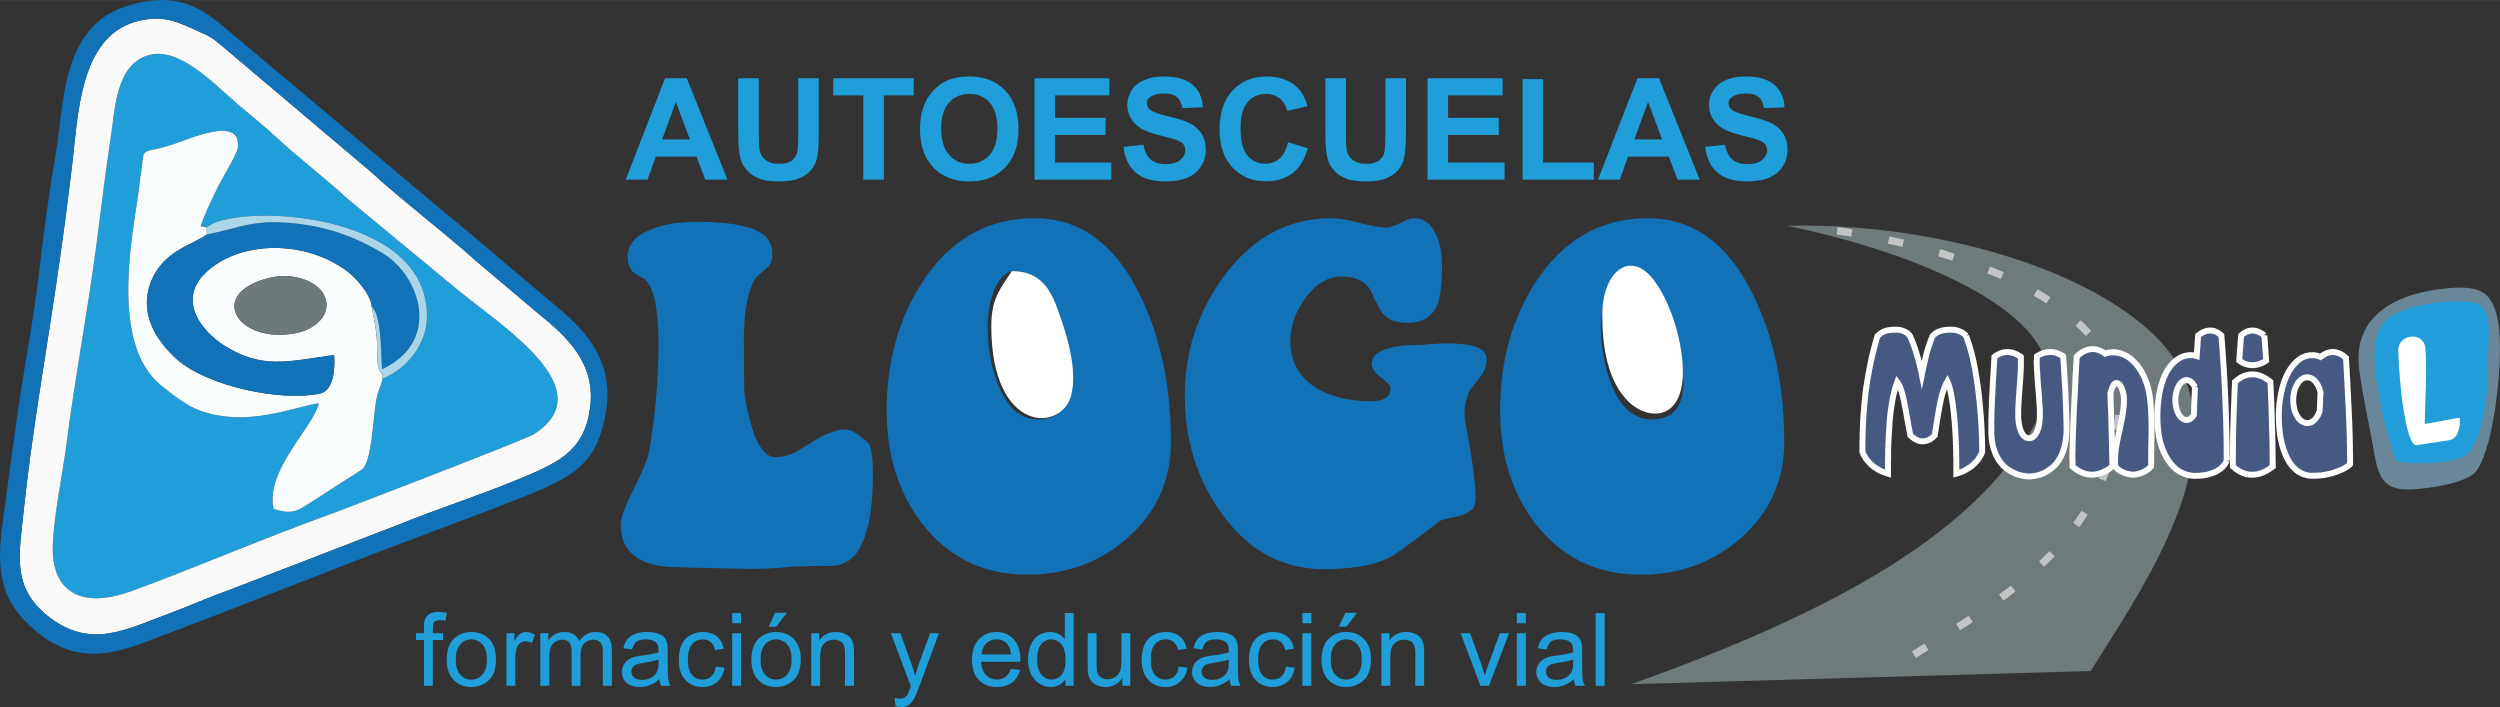
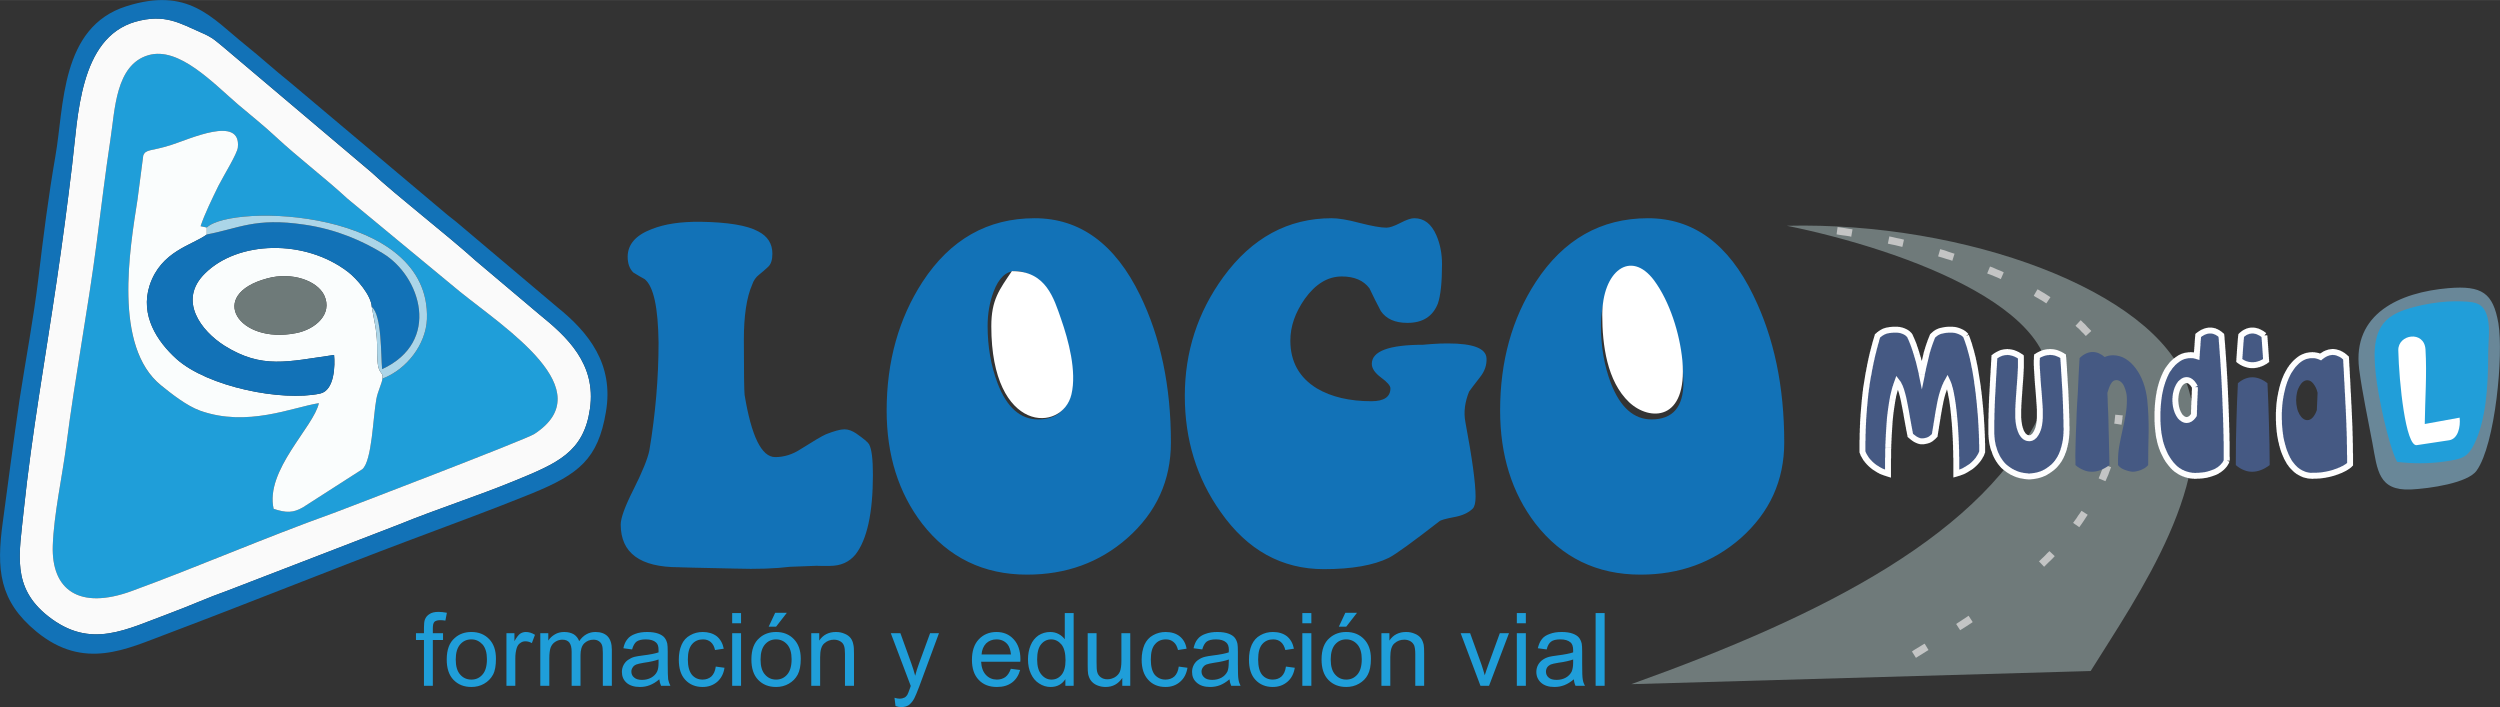
<svg xmlns="http://www.w3.org/2000/svg" xml:space="preserve" width="147.725mm" height="41.784mm" version="1.1" style="shape-rendering:geometricPrecision; text-rendering:geometricPrecision; image-rendering:optimizeQuality; fill-rule:evenodd; clip-rule:evenodd" viewBox="0 0 16912 4783">
  <rect x="0" y="0" width="16912" height="4783" fill="#333333" stroke="none" />
  <defs>
    <style type="text/css">
   
    .fil14 {fill:#FEFEFE}
    .fil0 {fill:#1272B7}
    .fil1 {fill:#1F9ED9}
    .fil11 {fill:#219ED9}
    .fil12 {fill:#455983}
    .fil10 {fill:#698798}
    .fil5 {fill:#6E7A79}
    .fil8 {fill:#6F7A7A}
    .fil6 {fill:#ABD5E8}
    .fil9 {fill:#C3C4C4}
    .fil2 {fill:#FAFAFA}
    .fil3 {fill:#FAFDFD}
    .fil4 {fill:white}
    .fil13 {fill:#FEFEFE;fill-rule:nonzero}
    .fil7 {fill:#1F9ED9;fill-rule:nonzero}
   
  </style>
  </defs>
  <g id="Capa_x0020_1">
    <g id="_1952744566016">
      <path class="fil0" d="M5503 3828l-160 6c-96,12 -220,17 -374,12 -261,-5 -388,-9 -377,-9 -261,0 -393,-96 -393,-289 0,-43 28,-121 85,-234 62,-123 98,-213 109,-268 41,-246 62,-489 62,-729 -3,-236 -33,-379 -94,-429 -19,-10 -45,-25 -77,-45 -25,-25 -38,-60 -38,-106 0,-83 54,-146 162,-187 90,-36 199,-51 330,-50 186,3 316,24 391,65 64,33 96,83 96,151 0,41 -9,71 -29,89 -20,19 -40,36 -61,53 -21,16 -37,38 -47,68 -38,87 -56,212 -56,372 0,223 2,348 5,373 46,280 115,421 207,421 60,0 118,-18 174,-55 84,-53 140,-86 168,-99 56,-22 99,-34 126,-34 27,0 53,10 80,28 50,35 79,59 87,73 18,33 26,102 26,207 0,259 -40,439 -118,539 -43,52 -100,77 -175,77 -13,0 -33,0 -60,0 -22,-1 -40,-1 -49,0l0 0zm2418 -836c0,259 -98,474 -296,649 -187,164 -412,246 -677,246 -294,0 -531,-115 -710,-345 -160,-209 -240,-464 -240,-765 0,-332 82,-623 243,-871 187,-286 440,-430 758,-430 307,0 545,174 714,522 139,286 208,616 208,994l0 0zm-682 -404c0,-135 -30,-285 -90,-448 -75,-205 -168,-307 -278,-307 -65,0 -115,47 -150,141 -27,72 -40,149 -40,231 0,139 22,268 68,389 62,162 154,243 274,243 145,0 216,-84 216,-249l0 0zm2167 39c0,-18 -22,-43 -63,-73 -42,-31 -63,-62 -63,-93 0,-86 117,-129 349,-129 -2,0 17,-2 57,-5 39,-3 76,-4 109,-4 170,0 258,33 261,101 2,45 -12,87 -43,126 -44,56 -68,89 -75,99 -28,70 -38,138 -25,206 46,245 69,413 69,505 0,41 -7,68 -19,80 -29,29 -71,48 -127,58 -57,11 -91,20 -100,29 -179,139 -292,221 -340,246 -104,51 -251,77 -440,77 -285,0 -518,-129 -698,-386 -162,-228 -243,-489 -243,-786 0,-298 87,-566 261,-805 194,-265 438,-397 733,-397 43,0 107,10 189,32 82,21 143,32 181,32 22,0 53,-11 94,-32 42,-22 73,-32 94,-32 67,0 116,38 150,116 25,58 38,123 38,196 0,124 -10,213 -28,265 -34,87 -102,131 -206,131 -83,0 -143,-26 -180,-80 -27,-52 -53,-102 -77,-154 -40,-53 -102,-80 -187,-80 -95,0 -178,51 -250,151 -65,93 -98,186 -98,283 0,142 60,250 179,323 98,58 221,87 370,87 84,0 128,-29 128,-87l0 0zm2664 365c0,259 -98,474 -295,649 -188,164 -413,246 -677,246 -295,0 -532,-115 -711,-345 -160,-209 -239,-464 -239,-765 0,-332 80,-623 242,-871 187,-286 440,-430 758,-430 307,0 545,174 713,522 140,286 209,616 209,994l0 0zm-682 -404c0,-135 -31,-285 -90,-448 -75,-205 -168,-307 -278,-307 -65,0 -114,47 -150,141 -27,72 -40,149 -40,231 0,139 22,268 68,389 63,162 155,243 274,243 144,0 216,-84 216,-249l0 0z" />
      <path class="fil1" d="M1399 1539c167,-165 1517,-129 1489,620 -7,169 -135,339 -301,402 -1,25 -33,91 -41,138 -23,122 -29,418 -95,475l-402 258c-66,38 -113,38 -198,10 -59,-261 271,-555 306,-715 -181,29 -485,164 -804,51 -91,-33 -196,-117 -264,-171 -324,-262 -211,-922 -159,-1256l39 -299c17,-45 52,-28 187,-71 124,-39 476,-204 453,16 -4,42 -94,187 -131,259 -40,82 -96,196 -121,274l42 9zm-395 -1166c-223,65 -226,371 -257,570 -35,231 -62,458 -93,697 -60,463 -146,905 -205,1368 -28,216 -85,472 -92,683 -10,299 178,437 534,307 449,-164 889,-358 1366,-528 40,-15 1296,-495 1357,-534 457,-297 -190,-711 -505,-965l-757 -626c-164,-151 -319,-265 -491,-424 -78,-72 -164,-141 -250,-214 -170,-146 -401,-394 -607,-334l0 0z" />
      <path class="fil2" d="M1004 373c206,-60 437,188 607,334 86,73 173,142 250,214 172,159 327,273 491,424l757 626c315,254 962,668 505,965 -61,39 -1317,519 -1357,534 -477,171 -917,364 -1366,528 -356,130 -544,-8 -534,-307 7,-211 64,-467 92,-683 59,-463 145,-905 205,-1368 31,-239 58,-466 93,-697 31,-199 34,-505 257,-570l0 0zm2987 2392c44,-305 -157,-488 -342,-638l-429 -362c-197,-178 -539,-442 -707,-599l-994 -841c-56,-45 -75,-70 -160,-106 -141,-61 -243,-129 -444,-72 -380,111 -387,643 -427,969 -31,261 -65,517 -104,781 -76,518 -169,1036 -224,1561 -29,290 -84,513 165,710 289,228 526,90 830,-22 132,-49 254,-105 388,-152l1161 -448c252,-103 525,-190 778,-294 287,-118 467,-192 509,-487l0 0z" />
      <path class="fil3" d="M1808 1883c167,-46 338,16 385,114 60,127 -60,231 -190,256 -390,78 -607,-260 -195,-370l0 0zm779 678c9,-44 -25,-30 -32,-104 -4,-42 -4,-86 -4,-128 -3,-101 -21,-164 -36,-253 -4,-79 -101,-191 -161,-237 -294,-225 -745,-210 -967,10 -186,182 -27,390 134,491 253,157 423,106 739,61 7,67 4,239 -94,261 -259,56 -762,-46 -972,-234 -132,-119 -247,-296 -182,-497 77,-234 287,-271 387,-345l0 -47 -42 -9c25,-78 81,-192 121,-274 37,-72 127,-217 131,-259 23,-220 -329,-55 -453,-16 -135,43 -170,26 -187,71l-39 299c-52,334 -165,994 160,1256 67,54 172,138 264,171 318,113 622,-22 803,-51 -34,160 -365,454 -306,715 85,28 132,28 198,-10l402 -258c66,-57 72,-353 95,-475 8,-47 40,-113 41,-138l0 0z" />
      <path class="fil0" d="M3991 2765c-42,295 -222,369 -509,487 -253,104 -526,191 -778,294l-1162 448c-133,47 -255,103 -387,152 -304,112 -541,250 -830,22 -249,-197 -194,-420 -165,-710 55,-525 148,-1043 224,-1561 39,-264 73,-520 104,-781 40,-326 47,-858 427,-969 201,-57 303,11 443,72 86,36 105,61 161,106l994 840c168,158 510,422 707,600l429 362c185,150 386,333 342,638l0 0zm108 21c55,-322 -116,-537 -330,-709l-681 -575c-23,-20 -50,-38 -76,-61l-1051 -885c-111,-89 -189,-162 -307,-257 -222,-179 -381,-390 -799,-257 -447,141 -421,679 -480,1013 -47,269 -83,553 -115,825 -33,277 -86,550 -128,825 -40,274 -76,551 -113,826 -44,320 -26,533 228,742 323,265 610,116 887,13 552,-208 1097,-429 1645,-635 273,-103 561,-208 821,-314 314,-129 446,-231 499,-551l0 0z" />
      <path class="fil0" d="M1399 1586c-100,74 -310,111 -387,345 -65,201 50,378 182,497 210,188 713,290 972,234 98,-22 101,-194 94,-261 -316,45 -486,96 -739,-61 -161,-101 -320,-309 -134,-491 222,-220 673,-235 967,-10 60,46 157,158 161,237 69,55 61,332 70,421 402,-186 261,-629 4,-784 -131,-80 -308,-162 -532,-194 -332,-49 -440,26 -658,67l0 0z" />
      <path class="fil4" d="M6706 2207c0,729 481,720 542,461 37,-156 -20,-367 -70,-510 -48,-137 -101,-327 -333,-324 -85,126 -139,194 -139,373l0 0z" />
      <path class="fil4" d="M10839 2131c0,201 32,448 182,590 137,129 396,131 360,-282 -18,-186 -86,-399 -191,-542 -159,-213 -351,-62 -351,234l0 0z" />
      <path class="fil5" d="M1808 1883c-412,110 -195,448 195,370 130,-25 250,-129 190,-256 -47,-98 -218,-160 -385,-114l0 0z" />
      <path class="fil6" d="M1399 1539l-1 47c219,-41 327,-116 659,-67 224,32 401,114 532,194 257,155 398,598 -4,784 -9,-89 -1,-366 -70,-421 15,89 33,152 36,253 0,42 0,86 4,128 7,74 41,60 32,104 166,-63 294,-233 301,-402 28,-749 -1322,-785 -1489,-620l0 0z" />
-       <path class="fil7" d="M4921 1215l-150 0 -59 -156 -275 0 -57 156 -147 0 266 -686 147 0 275 686zm-254 -272l-95 -254 -93 254 188 0zm327 -414l139 0 0 372c0,59 2,97 5,114 6,28 20,51 42,68 22,17 53,25 91,25 39,0 68,-8 88,-24 19,-16 31,-35 35,-59 4,-23 6,-62 6,-116l0 -380 139 0 0 361c0,82 -4,140 -11,174 -8,34 -21,63 -41,86 -20,24 -47,42 -81,56 -33,14 -77,21 -131,21 -65,0 -115,-7 -148,-23 -34,-15 -61,-34 -80,-59 -20,-24 -33,-49 -39,-76 -9,-39 -14,-97 -14,-174l0 -366zm846 686l0 -570 -203 0 0 -116 544 0 0 116 -202 0 0 570 -139 0zm384 -339c0,-70 11,-129 32,-176 15,-35 37,-66 64,-94 27,-28 56,-49 88,-62 43,-18 92,-27 148,-27 101,0 182,31 243,94 60,63 91,150 91,262 0,111 -30,198 -91,260 -60,63 -140,94 -241,94 -102,0 -183,-31 -243,-93 -60,-63 -91,-149 -91,-258zm143 -5c0,78 18,137 54,177 36,40 82,60 137,60 55,0 100,-20 136,-59 35,-40 53,-100 53,-179 0,-79 -17,-138 -52,-176 -34,-39 -80,-59 -137,-59 -57,0 -103,20 -138,59 -35,39 -53,98 -53,177zm631 344l0 -686 507 0 0 116 -368 0 0 152 342 0 0 116 -342 0 0 186 381 0 0 116 -520 0zm602 -222l135 -14c8,45 24,78 49,99 25,22 58,32 100,32 44,0 78,-9 100,-28 23,-19 34,-41 34,-66 0,-16 -5,-30 -14,-42 -9,-11 -26,-21 -50,-29 -16,-6 -52,-16 -110,-30 -74,-19 -126,-41 -155,-68 -42,-38 -63,-84 -63,-138 0,-35 10,-68 29,-99 20,-30 48,-53 86,-69 37,-16 81,-24 134,-24 86,0 150,19 194,57 43,38 66,89 68,152l-139 5c-6,-35 -18,-61 -38,-76 -19,-16 -48,-23 -87,-23 -40,0 -71,8 -93,25 -15,10 -22,24 -22,42 0,17 7,30 20,42 18,15 60,30 127,46 67,16 117,32 149,49 32,17 57,41 76,70 18,30 27,66 27,109 0,39 -11,76 -33,111 -22,34 -52,59 -92,76 -40,17 -90,25 -149,25 -87,0 -154,-20 -200,-60 -46,-40 -74,-98 -83,-174zm1113 -31l134 41c-20,75 -55,131 -103,168 -48,37 -108,55 -182,55 -91,0 -166,-31 -224,-93 -59,-62 -88,-148 -88,-256 0,-114 29,-202 88,-265 59,-64 137,-95 233,-95 84,0 152,25 204,74 31,30 55,72 70,127l-137 32c-8,-35 -25,-63 -50,-84 -26,-20 -58,-31 -94,-31 -51,0 -92,19 -124,55 -32,37 -48,96 -48,177 0,87 16,148 47,185 31,37 72,55 122,55 37,0 68,-11 95,-35 26,-23 46,-60 57,-110zm253 -433l139 0 0 372c0,59 1,97 5,114 6,28 20,51 42,68 22,17 52,25 90,25 39,0 68,-8 88,-24 20,-16 32,-35 36,-59 4,-23 6,-62 6,-116l0 -380 139 0 0 361c0,82 -4,140 -12,174 -7,34 -21,63 -41,86 -20,24 -47,42 -80,56 -34,14 -78,21 -132,21 -65,0 -114,-7 -148,-23 -34,-15 -60,-34 -80,-59 -20,-24 -32,-49 -38,-76 -10,-39 -14,-97 -14,-174l0 -366zm691 686l0 -686 508 0 0 116 -369 0 0 152 343 0 0 116 -343 0 0 186 382 0 0 116 -521 0zm643 0l0 -680 138 0 0 564 344 0 0 116 -482 0zm1198 0l-150 0 -59 -156 -275 0 -57 156 -147 0 267 -686 146 0 275 686zm-254 -272l-95 -254 -93 254 188 0zm291 50l135 -14c8,45 25,78 49,99 25,22 58,32 100,32 45,0 78,-9 101,-28 22,-19 34,-41 34,-66 0,-16 -5,-30 -15,-42 -9,-11 -26,-21 -49,-29 -16,-6 -53,-16 -110,-30 -74,-19 -126,-41 -156,-68 -42,-38 -63,-84 -63,-138 0,-35 10,-68 30,-99 19,-30 48,-53 85,-69 37,-16 82,-24 134,-24 86,0 151,19 194,57 43,38 66,89 68,152l-139 5c-5,-35 -18,-61 -37,-76 -20,-16 -49,-23 -87,-23 -40,0 -71,8 -94,25 -14,10 -22,24 -22,42 0,17 7,30 21,42 17,15 59,30 127,46 67,16 116,32 148,49 33,17 58,41 76,70 18,30 27,66 27,109 0,39 -10,76 -32,111 -22,34 -53,59 -93,76 -40,17 -90,25 -149,25 -87,0 -153,-20 -200,-60 -46,-40 -74,-98 -83,-174z" />
      <path class="fil7" d="M2868 4639l0 -310 -54 0 0 -46 54 0 0 -38c0,-24 2,-42 6,-53 6,-16 16,-29 31,-38 14,-10 35,-15 61,-15 17,0 36,2 57,6l-10 53c-12,-2 -24,-3 -35,-3 -18,0 -31,4 -39,11 -8,8 -11,23 -11,44l0 33 69 0 0 46 -69 0 0 310 -60 0zm154 -178c0,-66 18,-115 55,-146 30,-27 68,-40 112,-40 49,0 89,16 120,48 31,32 46,76 46,133 0,46 -6,82 -20,108 -14,26 -34,46 -60,61 -26,15 -55,22 -86,22 -50,0 -90,-16 -121,-48 -31,-32 -46,-78 -46,-138zm61 0c0,46 10,80 30,102 20,23 45,34 76,34 30,0 55,-11 75,-34 20,-23 30,-57 30,-104 0,-44 -10,-77 -30,-100 -21,-22 -45,-34 -75,-34 -31,0 -56,11 -76,34 -20,23 -30,57 -30,102zm343 178l0 -356 54 0 0 54c14,-25 27,-42 38,-50 12,-8 25,-12 39,-12 21,0 41,6 62,19l-21 56c-15,-8 -29,-12 -44,-12 -13,0 -25,4 -35,12 -11,7 -18,18 -23,32 -7,22 -10,45 -10,71l0 186 -60 0zm229 0l0 -356 54 0 0 50c11,-17 26,-31 45,-42 18,-11 40,-16 63,-16 27,0 48,6 65,16 17,11 29,27 36,46 28,-41 65,-62 110,-62 36,0 63,10 82,29 19,20 29,50 29,91l0 244 -61 0 0 -224c0,-24 -2,-42 -6,-52 -4,-11 -11,-19 -21,-26 -10,-7 -23,-10 -36,-10 -26,0 -46,9 -63,25 -17,17 -25,44 -25,80l0 207 -60 0 0 -231c0,-27 -5,-47 -15,-61 -10,-13 -26,-20 -48,-20 -17,0 -33,5 -47,14 -15,9 -25,22 -32,39 -6,17 -9,42 -9,74l0 185 -61 0zm805 -44c-22,19 -44,32 -65,40 -20,8 -43,12 -66,12 -39,0 -70,-10 -91,-29 -21,-19 -31,-43 -31,-73 0,-17 4,-33 12,-48 8,-14 18,-26 31,-34 13,-9 27,-16 43,-20 12,-3 30,-6 54,-9 49,-6 85,-13 108,-21 0,-8 0,-13 0,-16 0,-24 -5,-41 -17,-51 -15,-14 -38,-21 -69,-21 -28,0 -49,5 -63,15 -13,10 -23,28 -30,53l-59 -8c5,-25 14,-46 27,-61 12,-16 30,-28 53,-36 23,-9 51,-13 81,-13 31,0 56,4 75,11 19,7 33,16 42,27 9,11 15,24 19,41 2,10 3,29 3,56l0 80c0,56 1,91 3,106 3,15 8,29 15,43l-63 0c-6,-13 -10,-27 -12,-44zm-5 -134c-22,8 -55,16 -99,22 -24,4 -42,8 -52,12 -11,5 -19,11 -24,20 -6,8 -9,18 -9,28 0,16 6,30 19,40 12,11 30,16 53,16 23,0 44,-5 62,-15 18,-10 32,-24 40,-41 7,-14 10,-34 10,-60l0 -22zm387 48l59 8c-6,41 -23,72 -49,95 -27,23 -60,35 -99,35 -48,0 -87,-16 -117,-48 -30,-32 -44,-77 -44,-137 0,-38 6,-72 19,-101 12,-28 32,-50 58,-64 26,-15 54,-22 85,-22 38,0 70,10 95,29 24,20 40,48 47,84l-59 9c-5,-24 -15,-42 -29,-54 -14,-12 -32,-18 -52,-18 -30,0 -55,10 -74,32 -19,22 -29,56 -29,104 0,47 10,82 28,104 18,21 42,32 72,32 23,0 43,-7 59,-21 16,-15 26,-37 30,-67zm111 -293l0 -69 60 0 0 69 -60 0zm0 423l0 -356 60 0 0 356 -60 0zm130 -178c0,-66 18,-115 55,-146 30,-27 68,-40 112,-40 49,0 89,16 120,48 31,32 47,76 47,133 0,46 -7,82 -21,108 -14,26 -34,46 -60,61 -26,15 -55,22 -86,22 -50,0 -90,-16 -121,-48 -31,-32 -46,-78 -46,-138zm62 0c0,46 10,80 30,102 20,23 45,34 75,34 30,0 55,-11 75,-34 20,-23 30,-57 30,-104 0,-44 -10,-77 -30,-100 -20,-22 -45,-34 -75,-34 -30,0 -55,11 -75,34 -20,23 -30,57 -30,102zm55 -222l44 -94 79 0 -73 94 -50 0zm288 400l0 -356 54 0 0 50c26,-39 64,-58 113,-58 22,0 41,4 59,12 18,7 32,18 41,30 9,12 15,27 18,45 3,11 4,30 4,58l0 219 -61 0 0 -216c0,-25 -2,-44 -7,-56 -4,-12 -13,-22 -25,-29 -12,-7 -26,-11 -42,-11 -25,0 -47,8 -66,25 -19,16 -28,47 -28,93l0 194 -60 0zm570 137l-7 -56c13,4 25,6 34,6 14,0 25,-3 33,-7 8,-4 15,-11 20,-19 3,-6 10,-21 18,-45 1,-3 3,-8 5,-15l-135 -357 65 0 74 205c10,26 18,54 26,83 7,-27 15,-54 25,-80l76 -208 60 0 -134 362c-15,39 -26,66 -34,81 -11,20 -24,34 -37,44 -14,9 -31,13 -50,13 -12,0 -25,-2 -39,-7zm780 -252l63 8c-10,36 -28,65 -55,85 -27,20 -60,30 -102,30 -52,0 -93,-16 -123,-48 -31,-32 -46,-77 -46,-135 0,-60 15,-106 46,-139 31,-33 71,-50 120,-50 47,0 86,16 116,49 30,32 46,78 46,136 0,4 -1,9 -1,16l-265 0c2,39 13,69 33,90 20,21 45,31 74,31 22,0 41,-6 57,-17 16,-12 28,-31 37,-56zm-198 -97l199 0c-3,-30 -11,-53 -23,-68 -19,-23 -44,-34 -75,-34 -27,0 -51,9 -70,27 -18,19 -29,44 -31,75zm567 212l0 -45c-23,35 -56,53 -100,53 -28,0 -54,-8 -78,-24 -24,-15 -42,-37 -55,-65 -13,-28 -20,-60 -20,-97 0,-35 6,-67 18,-96 12,-29 30,-51 53,-67 24,-15 50,-23 80,-23 21,0 40,5 57,14 17,9 30,21 41,35l0 -177 60 0 0 492 -56 0zm-191 -178c0,46 10,80 29,102 19,23 42,34 68,34 27,0 49,-10 68,-32 18,-22 27,-54 27,-99 0,-48 -9,-84 -28,-107 -19,-22 -42,-34 -69,-34 -27,0 -50,11 -68,33 -18,22 -27,56 -27,103zm576 178l0 -53c-28,41 -65,61 -113,61 -21,0 -40,-4 -59,-12 -18,-8 -31,-19 -40,-31 -9,-12 -15,-27 -19,-44 -2,-12 -3,-31 -3,-57l0 -220 60 0 0 197c0,31 1,53 4,64 3,15 12,28 24,37 12,9 27,14 45,14 18,0 35,-5 51,-14 16,-10 27,-22 34,-38 6,-16 10,-39 10,-70l0 -190 60 0 0 356 -54 0zm382 -130l59 8c-7,41 -23,72 -50,95 -26,23 -59,35 -98,35 -49,0 -88,-16 -117,-48 -30,-32 -45,-77 -45,-137 0,-38 7,-72 19,-101 13,-28 32,-50 58,-64 26,-15 55,-22 85,-22 39,0 71,10 95,29 25,20 41,48 47,84l-58 9c-6,-24 -15,-42 -30,-54 -14,-12 -31,-18 -51,-18 -31,0 -55,10 -74,32 -20,22 -29,56 -29,104 0,47 9,82 27,104 19,21 43,32 72,32 24,0 44,-7 60,-21 16,-15 26,-37 30,-67zm343 86c-22,19 -44,32 -64,40 -21,8 -43,12 -67,12 -39,0 -69,-10 -90,-29 -22,-19 -32,-43 -32,-73 0,-17 4,-33 12,-48 8,-14 18,-26 31,-34 13,-9 27,-16 44,-20 11,-3 29,-6 53,-9 49,-6 85,-13 108,-21 0,-8 1,-13 1,-16 0,-24 -6,-41 -18,-51 -15,-14 -38,-21 -69,-21 -28,0 -49,5 -63,15 -13,10 -23,28 -30,53l-59 -8c6,-25 14,-46 27,-61 12,-16 30,-28 53,-36 24,-9 51,-13 81,-13 31,0 56,4 75,11 19,7 33,16 42,27 9,11 15,24 19,41 2,10 3,29 3,56l0 80c0,56 1,91 4,106 2,15 7,29 14,43l-63 0c-6,-13 -10,-27 -12,-44zm-4 -134c-22,8 -55,16 -99,22 -25,4 -43,8 -53,12 -11,5 -18,11 -24,20 -6,8 -9,18 -9,28 0,16 7,30 19,40 12,11 30,16 53,16 24,0 44,-5 63,-15 18,-10 31,-24 40,-41 6,-14 9,-34 9,-60l1 -22zm386 48l60 8c-7,41 -23,72 -50,95 -27,23 -60,35 -99,35 -48,0 -87,-16 -117,-48 -30,-32 -44,-77 -44,-137 0,-38 6,-72 19,-101 13,-28 32,-50 58,-64 26,-15 54,-22 85,-22 39,0 70,10 95,29 24,20 40,48 47,84l-58 9c-6,-24 -16,-42 -30,-54 -14,-12 -31,-18 -52,-18 -30,0 -55,10 -74,32 -19,22 -28,56 -28,104 0,47 9,82 27,104 18,21 42,32 72,32 24,0 43,-7 59,-21 16,-15 26,-37 30,-67zm111 -293l0 -69 61 0 0 69 -61 0zm0 423l0 -356 61 0 0 356 -61 0zm130 -178c0,-66 18,-115 55,-146 31,-27 68,-40 112,-40 49,0 89,16 120,48 31,32 47,76 47,133 0,46 -7,82 -21,108 -13,26 -34,46 -60,61 -26,15 -55,22 -86,22 -50,0 -90,-16 -121,-48 -31,-32 -46,-78 -46,-138zm62 0c0,46 10,80 30,102 20,23 45,34 75,34 30,0 55,-11 75,-34 20,-23 30,-57 30,-104 0,-44 -10,-77 -30,-100 -20,-22 -45,-34 -75,-34 -30,0 -55,11 -75,34 -20,23 -30,57 -30,102zm55 -222l44 -94 79 0 -73 94 -50 0zm288 400l0 -356 54 0 0 50c26,-39 64,-58 113,-58 22,0 41,4 59,12 18,7 32,18 41,30 9,12 15,27 19,45 2,11 3,30 3,58l0 219 -60 0 0 -216c0,-25 -3,-44 -7,-56 -5,-12 -14,-22 -25,-29 -12,-7 -26,-11 -42,-11 -26,0 -48,8 -67,25 -19,16 -28,47 -28,93l0 194 -60 0zm670 0l-134 -356 64 0 77 213c8,23 15,47 22,72 6,-19 13,-41 23,-68l79 -217 62 0 -135 356 -58 0zm246 -423l0 -69 61 0 0 69 -61 0zm0 423l0 -356 61 0 0 356 -61 0zm386 -44c-23,19 -44,32 -65,40 -21,8 -43,12 -67,12 -39,0 -69,-10 -90,-29 -21,-19 -32,-43 -32,-73 0,-17 4,-33 12,-48 8,-14 19,-26 31,-34 13,-9 28,-16 44,-20 12,-3 30,-6 54,-9 48,-6 84,-13 108,-21 0,-8 0,-13 0,-16 0,-24 -6,-41 -17,-51 -16,-14 -39,-21 -69,-21 -29,0 -50,5 -63,15 -14,10 -24,28 -30,53l-60 -8c6,-25 15,-46 27,-61 12,-16 30,-28 54,-36 23,-9 50,-13 81,-13 30,0 55,4 74,11 19,7 33,16 42,27 9,11 15,24 19,41 2,10 3,29 3,56l0 80c0,56 1,91 4,106 2,15 7,29 15,43l-64 0c-6,-13 -10,-27 -11,-44zm-5 -134c-22,8 -55,16 -99,22 -25,4 -43,8 -53,12 -10,5 -18,11 -24,20 -5,8 -8,18 -8,28 0,16 6,30 18,40 12,11 30,16 54,16 23,0 44,-5 62,-15 18,-10 31,-24 40,-41 6,-14 10,-34 10,-60l0 -22zm152 178l0 -492 61 0 0 492 -61 0z" />
      <path class="fil8" d="M12088 1527c780,158 2024,594 1730,1238 -383,840 -1474,1395 -2783,1863l3108 -89c317,-509 881,-1305 647,-1953 -223,-619 -1494,-1088 -2702,-1059z" />
      <polygon class="fil9" points="12532,1551 12524,1550 12499,1546 12474,1542 12448,1538 12431,1536 12424,1585 12441,1588 12467,1592 12491,1595 12516,1599 12523,1602 " />
      <polygon class="fil9" points="12880,1621 12856,1615 12830,1610 12805,1604 12781,1599 12771,1648 12794,1653 12819,1658 12844,1664 12869,1670 " />
      <polygon class="fil9" points="13222,1716 13205,1711 13181,1703 13157,1694 13131,1687 13125,1685 13111,1734 13117,1736 13141,1743 13166,1751 13190,1758 13207,1764 " />
      <polygon class="fil9" points="13555,1842 13534,1832 13511,1823 13489,1813 13466,1804 13462,1803 13443,1849 13446,1851 13470,1860 13492,1869 13514,1878 13535,1888 " />
      <polygon class="fil9" points="13871,2010 13866,2007 13846,1994 13827,1982 13808,1971 13788,1959 13783,1957 13758,2000 13763,2004 13782,2015 13801,2026 13820,2037 13838,2049 13843,2052 " />
      <polygon class="fil9" points="14147,2239 14143,2234 14136,2227 14129,2220 14122,2213 14115,2205 14108,2197 14101,2190 14093,2183 14086,2176 14079,2169 14075,2166 14040,2204 14044,2207 14051,2214 14059,2220 14066,2227 14073,2234 14079,2241 14086,2248 14093,2254 14099,2261 14106,2268 14110,2273 " />
      <polygon class="fil9" points="14331,2550 14329,2545 14326,2536 14323,2527 14320,2519 14317,2510 14314,2500 14310,2491 14307,2483 14303,2474 14299,2466 14295,2457 14293,2453 14247,2475 14249,2478 14252,2486 14256,2494 14259,2502 14264,2511 14267,2519 14270,2527 14273,2535 14276,2544 14279,2552 14281,2560 14283,2565 " />
      <polygon class="fil9" points="14352,2873 14352,2873 14353,2863 14355,2853 14356,2843 14358,2833 14358,2823 14360,2813 14360,2810 14309,2805 14309,2809 14308,2818 14307,2827 14306,2837 14305,2846 14304,2856 14302,2865 " />
-       <polygon class="fil9" points="14345,2912 14348,2894 14352,2873 14302,2865 14299,2886 14296,2903 " />
      <polygon class="fil9" points="14243,3255 14246,3248 14254,3230 14262,3212 14269,3192 14276,3174 14281,3160 14233,3143 14228,3157 14221,3175 14214,3192 14207,3211 14200,3228 14197,3236 " />
      <polygon class="fil9" points="14066,3566 14068,3563 14079,3548 14090,3532 14100,3517 14111,3500 14121,3485 14123,3482 14081,3455 14079,3458 14069,3473 14058,3488 14048,3504 14037,3519 14027,3533 14024,3537 " />
      <polygon class="fil9" points="13828,3834 13832,3830 13845,3817 13859,3803 13873,3790 13886,3777 13899,3763 13900,3762 13864,3728 13863,3729 13849,3742 13837,3755 13824,3768 13811,3780 13798,3793 13793,3797 " />
-       <polygon class="fil9" points="13553,4062 13555,4060 13571,4049 13587,4038 13602,4026 13617,4015 13631,4002 13634,4000 13603,3961 13601,3963 13586,3974 13571,3986 13555,3997 13540,4009 13525,4020 13523,4022 " />
      <polygon class="fil9" points="13260,4263 13271,4256 13303,4236 13335,4215 13345,4208 13317,4165 13307,4172 13275,4193 13243,4214 13233,4221 " />
      <polygon class="fil9" points="12961,4450 12975,4441 13041,4400 13046,4397 13020,4354 13014,4357 12948,4397 12934,4407 " />
      <path class="fil10" d="M15959 2495c22,166 59,336 90,502 34,184 40,323 259,314 126,-6 387,-43 446,-128 126,-176 183,-783 147,-997 -36,-204 -110,-256 -338,-237 -330,28 -650,172 -604,546z" />
      <path class="fil11" d="M16216 3124c-61,-116 -130,-456 -144,-589 -17,-161 -20,-320 114,-402 96,-60 303,-95 418,-95 137,0 185,8 215,83 31,75 13,184 13,281 0,210 -15,443 -95,603 -46,92 -85,100 -201,117 -104,15 -216,15 -320,2z" />
      <g>
        <path class="fil12" d="M13300 2272c17,44 32,95 46,155 14,58 25,123 34,192 9,68 16,140 21,215 5,74 8,148 8,222 -8,22 -19,41 -33,59 -14,17 -30,31 -46,43 -17,11 -33,21 -49,29 -17,7 -33,13 -47,17 0,-72 -1,-140 -3,-206 -3,-65 -6,-125 -12,-180 -5,-55 -11,-103 -19,-144 -7,-41 -16,-72 -26,-94 -10,18 -20,39 -27,61 -8,22 -15,48 -21,79 -6,29 -12,62 -18,100 -6,37 -13,78 -20,125 -16,17 -32,28 -46,33 -14,4 -28,7 -40,7 -11,0 -22,-3 -34,-9 -13,-5 -28,-16 -45,-31 -9,-44 -16,-86 -23,-123 -6,-39 -13,-73 -19,-104 -6,-32 -13,-58 -20,-80 -9,-23 -17,-40 -27,-54 -13,36 -24,76 -32,123 -8,46 -15,97 -19,150 -4,55 -7,111 -9,170 -1,59 -2,117 -2,177 -13,-4 -29,-9 -46,-17 -16,-8 -32,-18 -48,-29 -16,-12 -32,-26 -46,-43 -14,-17 -25,-37 -33,-59 0,-63 1,-127 4,-191 3,-62 8,-126 15,-191 7,-63 18,-129 31,-196 14,-65 31,-135 52,-206 21,-20 42,-31 63,-36 19,-4 37,-6 54,-6 7,0 16,0 25,1 9,1 19,3 27,6 9,3 18,7 26,12 9,6 17,13 24,23 18,39 34,80 47,126 14,44 25,90 34,135 9,-44 19,-90 30,-135 12,-46 27,-87 43,-126 19,-19 39,-31 60,-35 22,-5 41,-7 57,-7 8,0 16,0 26,1 9,1 18,3 28,6 9,3 19,7 28,12 10,6 19,13 27,23l0 0zm499 553c1,-34 0,-68 -3,-103 -2,-36 -5,-71 -8,-105 -3,-36 -5,-71 -7,-105 -3,-36 -3,-69 -1,-102 29,-20 58,-29 89,-29 15,0 30,2 44,7 15,5 29,13 43,22 6,74 11,153 16,235 4,82 7,166 8,250l0 8c0,45 -5,84 -15,118 -8,33 -20,62 -34,86 -15,24 -31,43 -49,57 -19,15 -38,27 -56,37 -18,8 -36,14 -54,17 -18,3 -33,5 -45,5 -12,0 -27,-2 -44,-5 -18,-3 -37,-8 -56,-17 -18,-9 -37,-20 -57,-35 -19,-14 -35,-33 -50,-57 -15,-24 -26,-52 -36,-85 -9,-34 -13,-73 -13,-117l0 -7c1,-86 3,-170 8,-252 4,-82 9,-160 13,-234 29,-23 57,-33 87,-33 29,0 59,10 92,33 1,32 1,65 -2,101 -2,34 -4,68 -7,103 -2,35 -5,69 -7,104 -2,35 -3,69 -2,103 2,41 9,75 23,101 14,26 31,38 51,38 19,0 35,-12 50,-38 14,-27 21,-60 22,-101l0 0zm241 290c-1,-17 -1,-41 0,-73 0,-33 2,-71 3,-112 2,-42 4,-86 5,-134 2,-47 5,-93 8,-140 2,-45 4,-89 6,-130 2,-41 4,-76 6,-104 14,-14 29,-24 44,-31 15,-7 30,-10 45,-10 27,0 54,11 81,34 8,-4 18,-7 27,-9 10,-2 19,-3 29,-3 30,0 59,8 85,24 26,16 49,38 69,65 21,28 38,60 51,96 14,38 22,77 27,119 7,71 10,144 9,218 -2,73 -3,147 -3,221 -6,7 -14,14 -23,20 -9,5 -18,10 -28,14 -10,4 -20,6 -29,8 -9,2 -17,3 -23,3 -6,0 -14,-1 -22,-3 -9,-2 -19,-4 -28,-8 -10,-3 -20,-8 -29,-13 -9,-6 -16,-13 -22,-21l0 -31c0,-35 3,-69 9,-102 7,-35 13,-69 21,-102 8,-35 15,-69 21,-102 6,-35 9,-69 9,-103 0,-18 -1,-35 -5,-51 -4,-16 -8,-30 -14,-42 -6,-14 -14,-24 -23,-31 -9,-7 -18,-11 -29,-11 -15,0 -28,8 -37,25 -10,17 -17,37 -24,61 2,31 2,60 3,88 2,27 3,58 4,94 0,35 2,78 3,126 1,49 3,109 4,181 -41,30 -80,45 -119,45 -19,0 -37,-3 -55,-11 -18,-7 -38,-18 -56,-34l0 -31 0 0zm1023 1c-6,16 -16,31 -29,43 -13,13 -29,24 -48,33 -20,8 -41,15 -64,21 -23,4 -47,6 -73,6 -28,0 -57,-6 -87,-21 -31,-14 -58,-36 -82,-68 -25,-32 -46,-73 -62,-123 -15,-51 -23,-115 -23,-189 0,-62 5,-119 15,-169 11,-51 26,-95 45,-131 21,-36 44,-64 72,-84 27,-21 59,-32 94,-32 13,0 26,2 39,6 2,-24 4,-48 6,-71 1,-23 3,-46 5,-68 27,-22 54,-33 80,-33 27,0 52,11 76,33 5,59 9,121 14,189 4,67 8,137 11,209 3,72 6,146 8,222 2,75 3,151 3,227l0 0zm-215 -497c-7,-15 -16,-27 -25,-35 -10,-9 -20,-13 -31,-13 -10,0 -20,4 -29,11 -11,7 -19,17 -25,30 -7,12 -12,26 -16,42 -4,16 -6,33 -6,52 0,18 2,35 6,52 4,16 9,30 16,43 6,12 14,22 25,29 9,7 19,11 29,11 18,0 34,-11 49,-33 1,-33 2,-64 3,-95 2,-32 3,-63 4,-94l0 0zm277 496c0,-89 1,-178 4,-266 2,-88 6,-174 10,-257 32,-27 64,-40 98,-40 33,0 67,13 102,40 4,89 8,181 10,274 3,94 5,187 5,280 -40,30 -79,45 -119,45 -18,0 -36,-3 -55,-11 -18,-7 -37,-18 -55,-34l0 -31 0 0zm193 -846c2,26 4,54 6,82 2,28 4,58 6,88 -31,21 -61,31 -93,31 -31,0 -60,-10 -89,-31 2,-30 4,-60 6,-88 2,-28 4,-56 7,-82 24,-22 49,-33 76,-33 27,0 54,11 81,33l0 0zm98 545c0,-53 5,-103 15,-153 10,-48 24,-93 44,-131 19,-38 43,-69 71,-92 29,-23 61,-36 98,-36 9,0 18,1 27,4 10,2 19,5 28,9 27,-23 54,-34 81,-34 31,0 61,13 91,41 6,110 12,226 18,349 6,123 9,247 9,370 -15,14 -34,25 -55,35 -20,9 -41,17 -64,24 -23,6 -46,11 -69,14 -24,4 -47,4 -68,4 -29,0 -57,-7 -85,-23 -27,-15 -51,-40 -72,-72 -20,-34 -38,-76 -50,-128 -13,-51 -19,-112 -19,-181l0 0zm117 -107c0,18 2,36 6,52 3,16 9,30 16,43 7,12 15,22 24,29 9,7 19,11 29,11 14,0 27,-6 38,-19 11,-12 20,-29 27,-49 2,-39 3,-79 5,-117 -5,-24 -15,-44 -28,-61 -12,-16 -26,-24 -42,-24 -10,0 -20,4 -29,11 -9,7 -17,18 -24,30 -7,12 -13,26 -16,42 -4,16 -6,33 -6,52z" />
        <path id="1" class="fil13" d="M13366 2422l-39 9 0 0 -1 -5 -2 -6 -1 -5 -1 -5 -2 -6 -1 -5 -1 -5 -2 -5 -1 -5 -2 -6 -1 -5 -1 -4 -2 -5 -1 -5 -1 -5 -2 -5 -1 -5 -2 -4 -1 -5 -2 -4 -1 -5 -2 -4 -1 -5 -2 -4 -1 -5 -2 -4 -1 -4 -2 -4 -1 -4 -2 -4 -1 -4 -2 -4 38 -15 1 4 2 4 1 5 2 4 2 4 1 5 2 4 1 5 2 4 1 5 2 5 2 4 1 5 2 5 1 5 1 5 2 5 1 5 2 5 1 5 2 5 1 5 2 5 1 5 1 6 2 5 1 5 1 6 2 5 1 6 2 5 1 6 0 0zm0 0l0 0 0 0 0 0zm34 194l-40 5 0 0 -1 -6 -1 -6 -1 -7 -1 -6 -1 -6 0 -7 -1 -6 -1 -6 -1 -6 -1 -6 -1 -7 -1 -6 -1 -6 -1 -6 -1 -6 -1 -6 -1 -6 -1 -6 -1 -5 -1 -6 -1 -6 -2 -6 -1 -6 -1 -5 -1 -6 -1 -6 -1 -5 -1 -6 -2 -6 -1 -5 -1 -6 -1 -5 39 -9 1 6 1 5 2 6 1 6 1 6 1 5 1 6 2 6 1 6 1 6 1 5 1 6 1 6 1 6 1 6 1 6 1 7 1 6 1 6 1 6 1 6 1 6 1 7 1 6 1 6 1 7 1 6 1 6 1 7 1 6 1 7 1 6 0 0zm21 216l-40 3 0 0 0 -7 -1 -7 0 -7 -1 -7 0 -6 -1 -7 -1 -7 0 -7 -1 -7 0 -7 -1 -6 -1 -7 0 -7 -1 -7 0 -6 -1 -7 -1 -7 0 -6 -1 -7 -1 -7 -1 -6 0 -7 -1 -6 -1 -7 0 -6 -1 -7 -1 -7 -1 -6 -1 -6 0 -7 -1 -6 -1 -7 40 -5 0 7 1 6 1 7 1 6 1 7 1 6 0 7 1 6 1 7 1 7 0 6 1 7 1 7 0 6 1 7 1 7 0 7 1 7 1 6 0 7 1 7 1 7 0 7 1 7 0 7 1 6 0 7 1 7 1 7 0 7 1 7 0 7 0 0zm0 0l0 0 0 -1 0 1zm7 231l-38 -14 -1 7 0 -7 0 -7 0 -7 0 -6 0 -7 0 -7 0 -7 -1 -7 0 -7 0 -7 0 -7 0 -7 0 -7 -1 -6 0 -7 0 -7 0 -7 -1 -7 0 -7 0 -7 -1 -7 0 -7 0 -7 -1 -7 0 -7 0 -6 -1 -7 0 -7 -1 -7 0 -7 0 -7 -1 -7 40 -3 0 7 1 7 0 7 1 7 0 7 1 7 0 7 0 7 1 7 0 7 0 7 1 7 0 7 0 7 1 7 0 7 0 7 0 7 1 7 0 7 0 7 0 7 0 7 1 7 0 7 0 7 0 7 0 7 0 7 0 7 0 7 0 7 -1 7zm1 -7l0 4 -1 3 1 -7zm-38 71l-31 -25 0 0 1 -1 2 -2 1 -1 1 -2 1 -1 1 -2 1 -1 1 -2 1 -2 1 -1 1 -2 1 -1 1 -2 1 -1 1 -2 1 -2 1 -1 1 -2 1 -2 1 -1 1 -2 1 -2 0 -1 1 -2 1 -2 1 -2 1 -2 0 -1 1 -2 1 -2 1 -2 0 -2 38 14 -1 2 -1 2 -1 3 -1 2 0 2 -1 2 -1 2 -1 3 -1 2 -1 2 -1 2 -1 2 -2 2 -1 2 -1 2 -1 2 -1 2 -1 2 -1 2 -2 2 -1 2 -1 2 -1 2 -2 2 -1 2 -1 2 -2 1 -1 2 -1 2 -2 2 -1 2 -2 1 0 0zm0 0l0 0 2 -1 -2 1zm-50 48l-21 -34 -2 1 2 -1 1 -1 1 -1 2 -1 1 -1 2 -1 1 -2 1 -1 2 -1 1 -1 1 -1 2 -1 1 -2 1 -1 2 -1 1 -1 1 -2 2 -1 1 -1 1 -1 2 -2 1 -1 1 -1 1 -2 2 -1 1 -1 1 -2 1 -1 2 -2 1 -1 1 -2 1 -1 31 25 -1 2 -2 2 -1 2 -2 1 -1 2 -1 1 -2 2 -1 2 -2 1 -1 2 -2 1 -1 2 -2 1 -1 2 -2 1 -1 2 -2 1 -1 2 -2 1 -2 1 -1 2 -2 1 -1 2 -2 1 -1 1 -2 2 -2 1 -1 1 -2 1 -1 2 -2 1 -2 1 -1 1zm1 -1l0 0 -1 1 1 -1zm-54 32l-15 -37 -1 0 1 0 2 -1 1 -1 1 0 2 -1 1 -1 2 -1 1 -1 2 0 1 -1 1 -1 2 -1 1 -1 2 -1 1 0 2 -1 1 -1 2 -1 1 -1 2 -1 1 -1 2 -1 1 -1 2 -1 1 -1 2 -1 2 -1 1 -1 2 -1 1 -1 2 -1 2 -1 21 34 -1 1 -2 1 -2 1 -1 1 -2 1 -2 1 -1 1 -2 1 -1 1 -2 1 -2 1 -1 1 -2 1 -1 1 -2 1 -2 1 -1 1 -2 1 -1 1 -2 1 -2 1 -1 1 -2 1 -1 0 -2 1 -2 1 -1 1 -2 1 -1 1 -2 1 -2 0 -1 1 -2 1zm2 -1l-1 1 -1 0 2 -1zm-76 -1l40 0 -25 -20 1 0 1 0 2 -1 1 0 1 -1 2 0 1 0 1 -1 1 0 2 -1 1 0 1 -1 2 0 1 0 2 -1 1 0 1 -1 2 0 1 -1 1 0 2 -1 1 0 2 -1 1 0 2 -1 1 -1 2 0 1 -1 2 0 1 -1 2 -1 1 0 15 37 -1 1 -2 0 -2 1 -1 1 -2 0 -1 1 -2 0 -2 1 -1 1 -2 0 -1 1 -2 0 -1 1 -2 0 -2 1 -1 1 -2 0 -1 1 -2 0 -1 1 -2 0 -1 1 -2 0 -1 0 -1 1 -2 0 -1 1 -2 0 -1 1 -1 0 -2 0 -1 1 -26 -19zm26 19l-26 7 0 -26 26 19zm-29 -224l40 -1 0 0 0 6 1 6 0 6 0 7 0 6 0 6 1 6 0 7 0 6 0 6 0 7 0 6 0 6 0 7 1 6 0 6 0 7 0 6 0 7 0 6 0 7 0 6 0 7 0 6 0 7 0 6 0 7 0 7 0 6 0 7 0 7 0 7 -40 0 0 -7 0 -7 0 -6 0 -7 0 -7 0 -6 0 -7 0 -6 0 -7 0 -6 0 -7 0 -6 0 -7 0 -6 0 -7 0 -6 -1 -6 0 -7 0 -6 0 -6 0 -7 0 -6 0 -6 0 -6 -1 -7 0 -6 0 -6 0 -6 0 -6 0 -7 -1 -6 0 -6 0 0zm40 -1l0 0 0 0 0 0zm-52 -179l40 -3 0 -1 1 6 0 5 1 5 0 6 1 5 0 6 1 5 0 5 1 6 0 5 0 6 1 6 0 5 1 6 0 5 0 6 1 6 0 5 0 6 1 6 0 6 0 6 1 5 0 6 0 6 1 6 0 6 0 6 0 6 1 6 0 6 0 7 -40 1 0 -6 0 -6 -1 -6 0 -6 0 -6 0 -6 -1 -6 0 -6 0 -5 -1 -6 0 -6 0 -6 -1 -6 0 -5 0 -6 -1 -5 0 -6 0 -6 -1 -5 0 -6 -1 -5 0 -6 0 -5 -1 -5 0 -6 -1 -5 0 -5 -1 -5 0 -6 -1 -5 0 -5 -1 -5 0 -1zm0 1l0 -1 0 1 0 0zm-19 -142l40 -7 0 -1 0 4 1 4 1 4 1 4 0 4 1 4 1 5 0 4 1 4 1 4 0 5 1 4 1 4 0 5 1 4 1 5 0 5 1 4 0 5 1 5 0 4 1 5 1 5 0 5 1 5 0 5 1 4 0 5 1 6 0 5 1 5 0 5 -40 3 0 -5 -1 -5 0 -5 -1 -5 0 -4 -1 -5 0 -5 -1 -5 0 -5 -1 -4 0 -5 -1 -5 0 -4 -1 -5 -1 -4 0 -5 -1 -4 0 -5 -1 -4 -1 -4 0 -4 -1 -5 0 -4 -1 -4 -1 -4 0 -4 -1 -4 -1 -4 -1 -4 0 -3 -1 -4 -1 -4 0 0zm0 0l0 0 0 0 0 0zm11 -88l-35 -19 36 1 1 2 1 3 1 2 1 2 1 3 1 2 1 3 1 3 1 2 1 3 1 3 1 3 1 3 0 3 1 3 1 3 1 3 1 3 1 3 1 3 0 4 1 3 1 3 1 4 1 3 0 4 1 4 1 3 1 4 0 4 1 4 1 4 -40 7 -1 -4 0 -4 -1 -3 0 -4 -1 -3 -1 -4 -1 -3 0 -3 -1 -4 -1 -3 -1 -3 0 -3 -1 -3 -1 -3 -1 -3 0 -2 -1 -3 -1 -3 -1 -2 -1 -3 0 -3 -1 -2 -1 -2 -1 -3 -1 -2 0 -2 -1 -2 -1 -2 -1 -3 -1 -2 -1 -1 -1 -2 36 1zm-35 -19l19 -35 17 36 -36 -1zm10 77l-37 -14 -1 1 1 -2 1 -3 0 -2 1 -2 1 -2 1 -2 1 -2 0 -2 1 -3 1 -2 1 -2 1 -2 0 -2 1 -2 1 -2 1 -2 1 -2 1 -2 1 -2 1 -2 1 -2 0 -2 1 -2 1 -2 1 -2 1 -1 1 -2 1 -2 1 -2 1 -2 1 -2 1 -1 35 19 -1 2 -1 1 -1 2 0 2 -1 1 -1 2 -1 2 -1 1 -1 2 0 2 -1 1 -1 2 -1 2 -1 2 0 1 -1 2 -1 2 -1 2 -1 1 0 2 -1 2 -1 2 0 2 -1 2 -1 2 -1 1 0 2 -1 2 -1 2 0 2 -1 2 0 2 -1 1zm1 -1l-1 0 0 1 1 -1zm-21 77l-40 -8 0 0 1 -3 1 -3 0 -3 1 -3 0 -3 1 -2 1 -3 0 -3 1 -3 1 -2 0 -3 1 -3 1 -2 0 -3 1 -2 1 -3 0 -3 1 -2 1 -3 1 -2 0 -2 1 -3 1 -2 0 -3 1 -2 1 -2 1 -3 0 -2 1 -2 1 -3 1 -2 1 -2 37 14 0 2 -1 2 -1 2 -1 2 0 2 -1 2 -1 2 0 2 -1 2 -1 3 0 2 -1 2 -1 2 0 3 -1 2 -1 3 0 2 -1 2 -1 3 0 2 -1 3 0 2 -1 3 -1 2 0 3 -1 2 0 3 -1 3 -1 2 0 3 -1 3 0 3 0 0zm0 0l0 0 -1 3 1 -3zm-18 99l-40 -6 0 0 1 -4 0 -3 1 -4 0 -3 1 -4 1 -3 0 -4 1 -3 0 -3 1 -4 0 -3 1 -3 1 -3 0 -4 1 -3 0 -3 1 -3 1 -3 0 -3 1 -3 0 -3 1 -3 0 -3 1 -3 0 -3 1 -3 1 -3 0 -3 1 -3 0 -3 1 -3 0 -2 40 8 -1 2 0 3 -1 3 0 3 -1 3 -1 2 0 3 -1 3 0 3 -1 3 0 3 -1 3 -1 3 0 3 -1 3 0 3 -1 3 0 3 -1 4 0 3 -1 3 -1 3 0 4 -1 3 0 3 -1 3 0 4 -1 3 -1 4 0 3 -1 3 0 4 0 0zm-40 -6l0 0 1 -3 -1 3zm14 142l-29 -28 -5 11 1 -4 0 -5 1 -4 1 -4 0 -5 1 -4 1 -4 0 -4 1 -4 1 -4 0 -4 1 -4 1 -4 0 -4 1 -4 1 -4 0 -4 1 -4 0 -4 1 -4 1 -4 0 -3 1 -4 1 -4 0 -3 1 -4 0 -4 1 -3 0 -4 1 -3 1 -4 0 -3 40 6 -1 3 0 4 -1 4 -1 3 0 4 -1 3 0 4 -1 4 -1 3 0 4 -1 4 0 4 -1 4 -1 3 0 4 -1 4 -1 4 0 4 -1 4 0 4 -1 4 -1 4 0 4 -1 4 -1 4 0 4 -1 5 -1 4 0 4 -1 4 -1 5 0 4 -6 11zm6 -11l-1 6 -5 5 6 -11zm-60 50l-11 -39 -1 1 1 -1 0 0 1 -1 1 0 1 -1 1 0 1 -1 1 0 1 -1 2 0 1 -1 1 -1 1 -1 1 0 1 -1 1 -1 2 -1 1 -1 1 -1 1 -1 2 -1 1 -1 1 -1 1 -1 2 -1 1 -2 1 -1 2 -1 1 -1 1 -2 2 -1 1 -2 29 28 -1 1 -2 2 -2 2 -1 1 -2 2 -1 2 -2 1 -2 2 -1 1 -2 1 -2 2 -1 1 -2 2 -2 1 -1 1 -2 1 -1 2 -2 1 -2 1 -1 1 -2 1 -2 1 -1 1 -2 1 -2 1 -2 1 -1 1 -2 0 -2 1 -1 1 -2 1 -2 0 -1 1zm1 -1l-1 0 0 1 1 -1zm-47 8l0 -40 0 0 1 0 1 0 1 0 0 0 1 0 1 0 1 0 1 0 1 0 1 0 1 0 1 -1 1 0 2 0 1 0 1 0 1 -1 1 0 1 0 1 0 1 0 2 -1 1 0 1 0 1 -1 1 0 2 0 1 -1 1 0 1 0 2 -1 1 0 11 39 -2 0 -1 0 -1 1 -2 0 -1 1 -2 0 -1 0 -2 1 -1 0 -1 0 -2 1 -1 0 -2 0 -1 1 -2 0 -1 0 -1 0 -2 1 -1 0 -2 0 -1 0 -2 0 -1 1 -1 0 -2 0 -1 0 -2 0 -1 0 -2 0 -1 0 -2 0 -1 0 0 0zm-42 -10l15 -37 2 0 0 1 1 0 1 1 1 0 1 1 1 0 1 0 1 1 1 0 1 0 0 1 1 0 1 0 1 0 1 1 0 0 1 0 1 0 1 0 0 0 1 1 1 0 1 0 0 0 1 0 1 0 1 0 0 0 1 0 1 0 0 0 1 0 0 40 -1 0 -2 0 -1 0 -2 0 -1 0 -1 0 -2 0 -1 0 -1 -1 -2 0 -1 0 -2 0 -1 -1 -1 0 -2 0 -1 -1 -1 0 -2 0 -1 -1 -1 0 -2 -1 -1 0 -1 -1 -2 0 -1 -1 -1 0 -2 -1 -1 0 -1 -1 -2 0 -1 -1 -1 -1 1 1zm15 -37l1 0 1 0 -2 0zm-72 -9l40 -8 -7 -11 2 1 1 2 2 1 1 1 2 1 1 2 2 1 1 1 2 1 1 1 1 1 2 1 1 1 1 1 2 1 1 1 1 1 1 1 2 1 1 0 1 1 1 1 1 1 1 0 1 1 1 0 1 1 1 0 1 1 1 0 1 1 0 0 -15 37 -2 -1 -1 -1 -2 0 -1 -1 -2 -1 -1 -1 -2 0 -1 -1 -2 -1 -1 -1 -2 -1 -1 -1 -2 -1 -1 -1 -2 -1 -1 -1 -2 -1 -1 -1 -2 -2 -2 -1 -1 -1 -2 -1 -1 -2 -2 -1 -2 -1 -1 -1 -2 -2 -1 -1 -2 -2 -2 -1 -1 -1 -2 -2 -7 -11zm7 11l-5 -4 -2 -7 7 11zm-30 -135l40 -6 0 -1 0 4 1 3 1 4 0 3 1 4 1 4 0 3 1 4 1 4 0 3 1 4 1 4 0 4 1 3 1 4 0 4 1 4 1 4 1 4 0 4 1 4 1 4 1 4 0 4 1 4 1 4 1 4 0 4 1 4 1 4 1 4 1 4 -40 8 0 -4 -1 -4 -1 -4 -1 -5 -1 -4 0 -4 -1 -4 -1 -4 -1 -4 -1 -4 0 -4 -1 -4 -1 -4 0 -4 -1 -4 -1 -4 -1 -3 0 -4 -1 -4 -1 -4 0 -4 -1 -3 -1 -4 0 -4 -1 -3 -1 -4 0 -4 -1 -3 -1 -4 0 -3 -1 -4 -1 -3 0 -1zm0 1l0 -1 0 0 0 1zm-19 -104l39 -8 0 0 1 3 1 3 0 3 1 3 0 3 1 3 1 3 0 3 1 3 0 3 1 3 1 4 0 3 1 3 0 3 1 3 1 4 0 3 1 3 1 4 0 3 1 3 0 4 1 3 1 4 0 3 1 4 0 3 1 4 1 3 0 4 1 4 -40 6 0 -4 -1 -3 -1 -4 0 -3 -1 -4 0 -3 -1 -3 0 -4 -1 -3 -1 -3 0 -4 -1 -3 -1 -3 0 -4 -1 -3 0 -3 -1 -3 -1 -4 0 -3 -1 -3 0 -3 -1 -3 -1 -3 0 -3 -1 -3 0 -3 -1 -3 -1 -3 0 -3 -1 -3 0 -3 -1 -3 0 0zm39 -8l0 0 1 2 -1 -2zm-58 -69l37 -14 1 1 0 2 1 2 1 2 0 3 1 2 1 2 0 3 1 2 1 2 0 3 1 2 1 2 0 3 1 2 1 3 0 2 1 3 1 3 0 2 1 3 1 3 0 2 1 3 1 3 0 3 1 2 0 3 1 3 1 3 0 3 1 3 0 3 -39 8 0 -3 -1 -3 -1 -3 0 -3 -1 -2 0 -3 -1 -3 -1 -2 0 -3 -1 -3 0 -2 -1 -3 -1 -2 0 -3 -1 -2 0 -3 -1 -2 -1 -2 0 -3 -1 -2 -1 -2 0 -3 -1 -2 0 -2 -1 -2 -1 -2 0 -3 -1 -2 -1 -2 0 -2 -1 -2 -1 -2 1 1zm37 -14l1 1 0 0 -1 -1zm-26 -40l-37 -14 34 -5 1 2 1 1 2 2 1 1 1 2 1 2 1 1 1 2 1 1 1 2 1 2 1 2 0 1 1 2 1 2 1 2 1 2 1 1 1 2 1 2 1 2 0 2 1 2 1 2 1 2 1 2 0 2 1 3 1 2 1 2 1 2 0 2 -37 14 -1 -2 -1 -3 -1 -1 0 -2 -1 -2 -1 -2 0 -2 -1 -2 -1 -2 -1 -1 0 -2 -1 -2 -1 -1 0 -2 -1 -1 -1 -2 -1 -1 0 -2 -1 -1 -1 -1 0 -2 -1 -1 -1 -1 -1 -2 0 -1 -1 -1 -1 -1 -1 -1 0 -1 -1 -1 -1 -1 -1 -1 35 -6zm-37 -14l12 -34 22 29 -34 5zm6 133l-40 -7 0 0 1 -4 1 -5 1 -4 0 -4 1 -5 1 -4 1 -4 1 -4 1 -5 1 -4 1 -4 1 -4 1 -4 1 -4 1 -4 1 -4 1 -4 1 -4 1 -3 1 -4 1 -4 1 -4 2 -3 1 -4 1 -4 1 -3 1 -4 2 -4 1 -3 1 -4 1 -3 2 -4 37 14 -1 4 -1 3 -1 3 -2 3 -1 4 -1 3 -1 4 -1 3 -1 3 -1 4 -1 3 -1 4 -1 4 -1 3 -1 4 -1 4 -1 3 -1 4 -1 4 -1 4 -1 3 -1 4 -1 4 -1 4 -1 4 -1 4 0 4 -1 4 -1 5 -1 4 -1 4 0 4 0 0zm0 0l0 0 -1 3 1 -3zm-19 149l-40 -3 0 0 0 -5 1 -5 0 -6 0 -5 1 -5 0 -5 1 -5 0 -4 1 -5 0 -5 1 -5 1 -5 0 -5 1 -5 0 -5 1 -4 1 -5 0 -5 1 -5 1 -4 0 -5 1 -5 1 -4 0 -5 1 -4 1 -5 0 -4 1 -5 1 -4 1 -5 0 -4 1 -5 40 7 -1 4 -1 5 -1 4 0 5 -1 4 -1 4 0 5 -1 4 -1 5 0 4 -1 5 -1 4 0 5 -1 5 -1 4 0 5 -1 5 -1 4 0 5 -1 5 0 4 -1 5 0 5 -1 5 0 4 -1 5 0 5 -1 5 0 5 -1 5 0 5 0 5 0 0zm-40 -3l0 0 0 -2 0 2zm31 171l-40 0 0 -1 0 -5 0 -6 0 -5 0 -6 1 -5 0 -6 0 -5 0 -6 1 -5 0 -5 0 -6 0 -5 1 -5 0 -6 0 -5 0 -6 1 -5 0 -5 0 -5 1 -6 0 -5 0 -5 1 -6 0 -5 0 -5 1 -5 0 -5 0 -6 1 -5 0 -5 0 -5 1 -5 40 3 -1 5 0 5 0 5 -1 5 0 5 0 5 -1 6 0 5 0 5 -1 5 0 5 0 6 -1 5 0 5 0 5 -1 6 0 5 0 5 0 5 -1 6 0 5 0 5 0 6 -1 5 0 6 0 5 0 5 -1 6 0 5 0 6 0 5 0 6 0 -1zm-40 0l0 -1 0 1 0 0zm12 196l12 -39 -26 20 0 -6 0 -6 0 -5 0 -6 0 -5 0 -6 0 -5 0 -6 0 -6 0 -5 0 -6 0 -5 0 -6 0 -5 0 -6 0 -5 0 -6 0 -5 0 -6 1 -5 0 -6 0 -5 0 -6 0 -5 0 -6 0 -5 0 -6 0 -5 0 -6 0 -5 1 -6 0 -5 40 0 0 6 -1 5 0 6 0 5 0 6 0 5 0 6 0 5 0 6 0 5 0 6 0 5 0 6 -1 5 0 6 0 5 0 6 0 5 0 6 0 5 0 6 0 5 0 6 0 5 0 6 0 5 0 6 0 5 0 6 0 6 0 5 0 6 -26 19zm26 -19l0 27 -26 -8 26 -19zm-75 1l18 -35 -1 -1 1 1 2 0 1 1 2 0 1 1 2 1 1 0 2 1 1 0 2 1 1 0 2 1 1 0 1 1 2 0 1 1 1 0 2 1 1 0 1 1 2 0 1 1 1 0 2 0 1 1 1 0 1 1 2 0 1 0 1 1 1 0 2 0 -12 39 -2 -1 -1 0 -1 0 -1 -1 -2 0 -1 -1 -1 0 -2 -1 -1 0 -2 0 -1 -1 -1 0 -2 -1 -1 0 -2 -1 -1 0 -2 -1 -1 0 -2 -1 -1 -1 -2 0 -1 -1 -2 0 -1 -1 -2 0 -2 -1 -1 -1 -2 0 -1 -1 -2 -1 -2 0 -1 -1 -2 -1zm2 1l-1 0 -1 -1 2 1zm-53 -32l24 -32 -1 0 2 1 1 1 2 1 1 1 1 1 2 1 1 1 2 1 1 0 2 1 1 1 2 1 1 1 2 1 1 1 1 1 2 1 1 1 2 0 1 1 2 1 1 1 1 1 2 1 1 0 2 1 1 1 2 1 1 0 1 1 2 1 1 1 -18 35 -1 0 -2 -1 -2 -1 -1 -1 -2 -1 -1 -1 -2 -1 -2 0 -1 -1 -2 -1 -1 -1 -2 -1 -2 -1 -1 -1 -2 -1 -1 -1 -2 -1 -2 -1 -1 -1 -2 -1 -1 -1 -2 -1 -1 -1 -2 -1 -2 -1 -1 -1 -2 -1 -1 -1 -2 -1 -1 -1 -2 -1 -2 -1 0 -1zm0 1l0 0 0 -1 0 1zm-49 -48l31 -25 0 0 1 2 1 1 1 1 2 2 1 1 1 2 1 1 2 1 1 2 1 1 2 1 1 2 1 1 1 1 2 2 1 1 1 1 2 1 1 2 1 1 2 1 1 1 1 1 2 1 1 1 1 2 2 1 1 1 2 1 1 1 1 1 2 1 -24 32 -2 -1 -2 -1 -1 -2 -2 -1 -1 -1 -2 -1 -1 -2 -2 -1 -2 -1 -1 -2 -2 -1 -1 -1 -2 -2 -1 -1 -2 -2 -2 -1 -1 -2 -2 -1 -1 -2 -2 -1 -1 -2 -2 -1 -1 -2 -2 -1 -1 -2 -1 -1 -2 -2 -1 -2 -2 -1 -1 -2 -2 -2 -1 -1 0 -1zm0 1l0 -1 0 1 0 0zm-38 -72l40 0 -1 -7 0 2 1 2 1 2 1 2 0 2 1 1 1 2 1 2 1 2 0 1 1 2 1 2 1 1 1 2 1 2 1 1 1 2 1 2 1 1 1 2 1 1 1 2 1 2 1 1 1 2 1 1 1 2 1 1 1 2 1 1 2 2 1 1 -31 25 -2 -1 -1 -2 -1 -2 -2 -2 -1 -2 -2 -1 -1 -2 -1 -2 -2 -2 -1 -2 -1 -2 -1 -2 -1 -2 -2 -2 -1 -2 -1 -2 -1 -2 -1 -2 -1 -2 -1 -2 -2 -2 -1 -2 -1 -2 -1 -2 -1 -2 -1 -3 0 -2 -1 -2 -1 -2 -1 -2 -1 -3 -1 -2 -1 -7zm1 7l-1 -3 0 -4 1 7zm3 -199l40 2 0 0 0 6 -1 6 0 6 0 6 0 6 -1 6 0 6 0 6 0 6 0 6 0 5 -1 6 0 6 0 6 0 6 0 6 0 6 0 6 0 6 -1 6 0 6 0 6 0 6 0 6 0 6 0 5 0 6 0 6 0 6 0 6 0 6 0 6 -40 0 0 -6 0 -6 0 -6 0 -6 0 -6 0 -6 0 -6 0 -6 0 -6 0 -6 0 -6 0 -6 0 -6 1 -6 0 -6 0 -6 0 -6 0 -6 0 -6 0 -6 0 -6 1 -6 0 -6 0 -6 0 -6 0 -6 1 -6 0 -6 0 -6 0 -6 1 -6 0 -6 0 0zm0 0l0 0 0 -1 0 1zm15 -192l40 5 0 0 -1 6 0 6 -1 6 -1 6 0 6 -1 6 0 6 -1 6 0 6 -1 5 0 6 -1 6 -1 6 0 6 -1 6 0 6 0 6 -1 6 0 6 -1 6 0 6 -1 6 0 6 0 5 -1 6 0 6 -1 6 0 6 0 6 0 6 -1 5 0 6 -40 -2 0 -6 0 -6 1 -5 0 -6 0 -6 1 -6 0 -6 1 -6 0 -6 0 -6 1 -6 0 -6 1 -6 0 -6 1 -6 0 -6 1 -6 0 -6 1 -6 0 -6 1 -6 0 -6 1 -6 0 -6 1 -6 0 -6 1 -6 1 -6 0 -7 1 -6 1 -6 0 -6 0 0zm0 0l0 0 0 2 0 -2zm32 -198l39 8 0 0 -1 6 -1 7 -2 6 -1 6 -1 6 -1 6 -1 7 -1 6 -1 6 -2 6 -1 6 -1 6 -1 6 -1 7 -1 6 -1 6 -1 6 -1 6 -1 6 -1 6 0 6 -1 6 -1 6 -1 6 -1 6 -1 6 0 6 -1 6 -1 6 -1 6 0 6 -1 6 -40 -5 1 -6 1 -6 0 -6 1 -6 1 -6 1 -6 0 -6 1 -6 1 -7 1 -6 1 -6 1 -6 1 -6 1 -6 1 -6 1 -7 1 -6 1 -6 1 -6 1 -6 1 -7 1 -6 1 -6 1 -6 1 -7 2 -6 1 -6 1 -6 1 -7 1 -6 2 -6 1 -6 0 -1zm0 1l0 -1 0 1 0 0zm57 -217l28 29 5 -9 -2 7 -2 6 -2 7 -2 6 -1 7 -2 6 -2 7 -2 6 -2 7 -1 6 -2 7 -2 6 -2 7 -1 6 -2 7 -1 6 -2 7 -2 6 -1 6 -2 7 -1 6 -2 6 -1 7 -1 6 -2 6 -1 6 -2 7 -1 6 -1 6 -1 6 -2 6 -1 6 -39 -8 1 -6 1 -6 2 -6 1 -7 1 -6 2 -6 1 -7 1 -6 2 -6 1 -7 2 -6 1 -7 2 -6 1 -7 2 -6 2 -7 1 -6 2 -7 2 -6 1 -7 2 -6 2 -7 2 -7 1 -6 2 -7 2 -6 2 -7 2 -7 2 -6 2 -7 2 -7 2 -6 5 -9zm-5 9l1 -6 4 -3 -5 9zm77 -51l9 40 0 -1 -1 1 -2 0 -1 1 -2 0 -1 1 -2 0 -2 1 -1 1 -2 0 -1 1 -2 1 -2 0 -1 1 -2 1 -2 1 -1 1 -2 1 -2 1 -1 1 -2 1 -2 1 -2 1 -1 2 -2 1 -2 1 -2 2 -1 1 -2 1 -2 2 -2 2 -1 1 -2 2 -28 -29 2 -2 3 -2 2 -2 2 -2 2 -2 2 -2 3 -1 2 -2 2 -2 2 -1 3 -2 2 -1 2 -2 2 -1 3 -2 2 -1 2 -1 2 -1 3 -2 2 -1 2 -1 2 -1 3 -1 2 -1 2 -1 2 0 3 -1 2 -1 2 -1 2 0 3 -1 2 0 0 -1zm0 1l0 -1 0 0 0 1zm59 -7l0 40 0 0 -1 0 -2 0 -1 0 -2 0 -1 0 -2 0 -1 0 -2 0 -1 0 -2 1 -1 0 -2 0 -1 0 -2 0 -2 0 -1 0 -2 1 -1 0 -2 0 -2 0 -1 0 -2 1 -1 0 -2 0 -2 0 -1 1 -2 0 -2 0 -1 1 -2 0 -2 0 -1 1 -9 -40 2 0 2 0 2 -1 2 0 2 0 2 -1 2 0 2 0 1 -1 2 0 2 0 2 -1 2 0 2 0 2 0 1 0 2 -1 2 0 2 0 2 0 2 0 1 0 2 -1 2 0 2 0 2 0 1 0 2 0 2 0 2 0 1 0 2 0 0 0zm28 1l-5 40 0 0 0 0 -1 0 -1 0 -1 0 0 0 -1 -1 -1 0 -1 0 0 0 -1 0 -1 0 -1 0 0 0 -1 0 -1 0 -1 0 0 0 -1 0 -1 0 0 0 -1 0 -1 0 -1 0 0 0 -1 0 -1 0 -1 0 0 0 -1 0 -1 0 0 0 -1 0 0 -40 1 0 0 0 1 0 1 0 1 0 0 0 1 0 1 0 1 0 1 0 0 0 1 0 1 0 1 0 1 0 1 0 1 0 0 0 1 0 1 0 1 0 1 0 1 0 1 0 1 0 1 1 1 0 1 0 1 0 1 0 1 0 1 0 0 0zm0 0l0 0 2 0 -2 0zm30 7l-13 38 0 0 -1 0 0 -1 -1 0 -1 0 0 0 -1 0 -1 -1 0 0 -1 0 -1 0 0 0 -1 -1 -1 0 0 0 -1 0 -1 0 0 0 -1 -1 -1 0 0 0 -1 0 -1 0 0 0 -1 0 -1 0 -1 -1 0 0 -1 0 -1 0 0 0 -1 0 -1 0 5 -40 1 0 1 0 1 0 1 1 1 0 1 0 1 0 1 0 1 0 0 1 1 0 1 0 1 0 1 0 1 1 1 0 1 0 1 0 1 0 1 1 1 0 1 0 1 0 1 1 1 0 1 0 1 1 1 0 1 0 1 1 1 0 1 0 -1 0zm-13 38l0 0 0 0 0 0zm44 -24l-22 34 0 0 0 0 -1 -1 -1 0 0 0 -1 -1 0 0 -1 0 -1 -1 0 0 -1 0 -1 -1 0 0 -1 -1 -1 0 0 0 -1 0 -1 -1 -1 0 0 0 -1 -1 -1 0 0 0 -1 -1 -1 0 -1 0 0 0 -1 -1 -1 0 0 0 -1 0 -1 -1 -1 0 13 -38 1 0 1 1 1 0 1 0 1 1 1 0 1 0 1 1 1 0 1 1 1 0 1 0 1 1 1 0 0 1 1 0 1 1 1 0 2 1 0 0 1 0 1 1 1 0 1 1 1 0 1 1 1 0 1 1 1 1 1 0 1 1 1 0 0 0zm0 0l0 0 0 0 0 0zm31 32l-36 17 2 3 -1 -1 0 -1 -1 0 0 -1 -1 -1 0 0 -1 -1 0 -1 -1 0 -1 -1 0 0 -1 -1 0 0 -1 -1 0 -1 -1 0 0 -1 -1 0 -1 -1 0 0 -1 -1 0 0 -1 -1 -1 0 0 -1 -1 0 -1 -1 0 0 -1 -1 -1 0 0 -1 -1 0 22 -34 1 1 1 1 1 0 1 1 1 1 1 1 1 0 1 1 1 1 1 1 1 0 1 1 1 1 1 1 1 1 0 1 1 0 1 1 1 1 1 1 1 1 1 1 1 1 1 1 1 1 1 1 1 1 0 1 1 2 1 1 1 1 1 1 1 3zm-1 -3l1 1 0 2 -1 -3zm49 131l-38 12 -1 -1 -1 -4 -1 -4 -1 -4 -2 -4 -1 -4 -1 -4 -1 -5 -2 -3 -1 -4 -1 -4 -2 -4 -1 -4 -1 -4 -2 -4 -1 -4 -2 -4 -1 -4 -1 -3 -2 -4 -1 -4 -2 -3 -1 -4 -2 -4 -1 -4 -2 -3 -1 -4 -2 -3 -1 -4 -2 -3 -2 -4 -1 -4 -2 -3 36 -17 2 4 2 3 1 4 2 4 2 4 1 3 2 4 2 4 1 4 2 4 2 4 1 4 2 4 1 3 2 4 1 4 2 4 1 4 1 5 2 4 1 4 2 4 1 4 1 4 2 4 1 4 1 5 2 4 1 4 1 4 2 5 1 4 0 0zm-38 12l-1 -1 1 1 0 0zm33 125l40 8 -40 0 -1 -4 0 -5 -1 -4 -1 -4 -1 -4 -1 -4 -1 -5 -1 -4 -1 -4 -1 -4 -1 -4 -1 -4 -1 -5 -1 -4 -1 -4 -1 -4 -1 -4 -1 -5 -1 -4 -1 -4 -1 -4 -1 -4 -1 -4 -2 -4 -1 -5 -1 -4 -1 -4 -1 -4 -2 -4 -1 -4 -1 -4 -1 -4 38 -12 1 4 1 4 2 4 1 5 1 4 2 4 1 4 1 5 1 4 1 4 2 5 1 4 1 4 1 4 1 5 1 4 1 4 1 5 1 4 1 4 1 5 1 4 1 4 1 5 1 4 1 4 1 4 1 5 1 4 1 4 1 5 1 4 -40 0zm40 8l-20 97 -20 -97 40 0zm-9 -145l39 11 0 -1 -1 5 -1 4 -1 4 -1 4 -1 5 -1 4 -1 4 -1 4 -1 5 -1 4 -1 4 -1 4 -1 4 -1 5 -1 4 -1 4 -1 4 -1 4 -1 5 -1 4 -1 4 -1 4 -1 4 0 5 -1 4 -1 4 -1 4 -1 4 -1 5 -1 4 -1 4 0 4 -40 -8 1 -4 1 -4 1 -5 1 -4 1 -4 1 -4 1 -5 0 -4 1 -4 1 -4 1 -4 1 -5 1 -4 1 -4 1 -4 1 -5 1 -4 1 -4 1 -4 1 -5 1 -4 1 -4 1 -5 1 -4 1 -4 1 -4 1 -5 1 -4 1 -4 1 -5 1 -4 1 -4 0 -1zm0 1l0 0 0 -1 0 1zm48 -135l28 29 4 -7 -1 4 -2 3 -1 4 -2 3 -1 4 -1 4 -2 3 -1 4 -2 4 -1 3 -1 4 -2 4 -1 3 -1 4 -2 4 -1 4 -1 4 -2 4 -1 3 -1 4 -1 4 -2 4 -1 4 -1 4 -1 4 -1 4 -2 4 -1 4 -1 4 -1 4 -1 5 -1 4 -39 -11 1 -4 1 -4 1 -4 2 -5 1 -4 1 -4 1 -4 2 -4 1 -5 1 -4 1 -4 2 -4 1 -4 1 -4 2 -4 1 -4 1 -4 2 -4 1 -4 2 -4 1 -4 1 -4 2 -4 1 -3 2 -4 1 -4 2 -4 1 -3 2 -4 1 -4 2 -4 1 -3 5 -7zm-5 7l2 -4 3 -3 -5 7zm75 -47l9 39 -1 0 -1 0 -2 0 -1 1 -2 0 -1 1 -2 0 -2 1 -1 0 -2 1 -1 1 -2 0 -1 1 -2 1 -1 1 -2 0 -1 1 -2 1 -2 1 -1 1 -2 1 -1 1 -2 2 -2 1 -1 1 -2 1 -1 2 -2 1 -2 1 -1 2 -2 1 -1 2 -2 2 -28 -29 2 -2 2 -2 2 -2 2 -1 2 -2 2 -2 2 -2 2 -1 2 -2 2 -2 2 -1 2 -2 3 -1 2 -2 2 -1 2 -1 2 -2 3 -1 2 -1 2 -1 2 -1 3 -1 2 -1 2 -1 3 -1 2 -1 3 -1 2 0 2 -1 3 -1 2 0 3 -1 -1 1zm9 39l0 0 -1 0 1 0zm52 -47l0 40 0 0 -1 0 -2 0 -1 0 -2 0 -1 0 -2 0 -1 0 -2 0 -1 0 -2 1 -1 0 -2 0 -1 0 -2 0 -1 0 -2 0 -2 1 -1 0 -2 0 -2 0 -1 1 -2 0 -2 0 -2 1 -1 0 -2 0 -2 1 -2 0 -1 0 -2 1 -2 0 -2 1 -9 -39 2 -1 2 0 2 -1 2 0 2 -1 2 0 2 -1 2 0 2 0 2 -1 2 0 2 0 2 -1 2 0 2 0 2 0 2 -1 2 0 2 0 2 0 2 0 1 0 2 -1 2 0 2 0 2 0 1 0 2 0 2 0 2 0 1 0 2 0 0 0zm29 1l-5 40 0 0 -1 0 0 0 -1 0 -1 0 -1 0 -1 -1 0 0 -1 0 -1 0 -1 0 -1 0 0 0 -1 0 -1 0 -1 0 0 0 -1 0 -1 0 0 0 -1 0 -1 0 -1 0 -1 0 0 0 -1 0 -1 0 0 0 -1 0 -1 0 -1 0 0 0 -1 0 0 -40 1 0 0 0 1 0 1 0 1 0 1 0 0 0 1 0 1 0 1 0 1 0 0 0 1 0 1 0 1 0 1 0 1 0 1 0 0 0 2 0 0 0 1 0 1 0 1 0 1 0 1 1 1 0 1 0 1 0 1 0 1 0 1 0 1 0zm-1 0l0 0 1 0 -1 0zm32 7l-13 38 0 0 -1 0 0 0 -1 -1 -1 0 -1 0 0 0 -1 -1 -1 0 0 0 -1 0 -1 0 -1 0 0 -1 -1 0 -1 0 0 0 -1 0 -1 -1 -1 0 0 0 -1 0 -1 0 -1 0 0 0 -1 0 -1 -1 0 0 -1 0 -1 0 -1 0 0 0 -1 0 5 -40 1 0 0 0 1 0 1 1 1 0 1 0 1 0 1 0 1 0 1 1 1 0 1 0 1 0 1 0 1 0 1 1 1 0 1 0 1 0 1 1 1 0 1 0 1 0 1 1 1 0 1 0 1 1 1 0 1 0 1 0 1 1 1 0 0 0zm32 14l-20 34 0 1 -1 -1 0 0 -1 -1 -1 0 -1 0 0 -1 -1 0 -1 0 -1 -1 0 0 -1 0 -1 -1 -1 0 -1 -1 0 0 -1 0 -1 -1 -1 0 0 0 -1 0 -1 -1 -1 0 -1 0 -1 -1 0 0 -1 0 -1 -1 -1 0 -1 0 0 0 -1 -1 -1 0 13 -38 1 0 1 1 1 0 1 0 0 1 1 0 2 0 1 1 1 0 0 0 1 1 1 0 1 1 1 0 1 0 1 1 1 0 1 1 1 0 1 1 1 0 2 1 0 0 1 1 2 0 1 1 1 0 1 1 1 0 1 1 1 0 1 1 0 0zm0 0l0 0 0 0 0 0zm33 28l-32 25 0 -1 -1 -1 0 0 -1 -1 -1 -1 0 0 -1 -1 -1 -1 0 0 -1 -1 0 -1 -1 0 -1 -1 0 0 -1 -1 -1 0 0 -1 -1 -1 -1 0 0 -1 -1 0 -1 -1 -1 0 0 -1 -1 0 -1 -1 0 0 -1 -1 -1 0 -1 -1 -1 0 0 -1 20 -34 1 1 1 0 1 1 1 1 1 0 1 1 1 1 2 0 1 1 1 1 1 1 1 0 1 1 1 1 1 1 1 1 1 1 1 1 1 0 1 1 1 1 1 1 1 1 1 1 1 1 1 1 1 1 1 1 1 1 1 1 1 2 1 1zm460 463l40 -2 0 -1 0 3 0 4 1 3 0 3 0 4 0 3 1 4 0 3 0 3 0 3 0 4 0 3 1 3 0 4 0 3 0 3 0 4 0 3 0 3 0 3 0 4 0 3 0 3 0 4 0 3 0 3 0 3 0 3 0 4 0 3 0 3 0 3 -40 -1 0 -3 0 -3 0 -3 0 -3 0 -3 0 -3 0 -3 0 -3 0 -4 0 -3 0 -3 0 -3 0 -3 0 -3 0 -3 0 -3 0 -4 0 -3 0 -3 -1 -3 0 -3 0 -3 0 -4 0 -3 0 -3 -1 -3 0 -3 0 -4 0 -3 -1 -3 0 -3 0 -4 0 0zm0 0l0 0 0 0 0 0zm-8 -105l40 -3 0 0 0 3 0 3 1 4 0 3 0 3 0 3 1 4 0 3 0 3 1 3 0 4 0 3 0 3 1 4 0 3 0 3 0 4 1 3 0 3 0 3 0 4 1 3 0 3 0 4 0 3 1 4 0 3 0 3 0 4 0 3 1 3 0 4 -40 2 0 -3 -1 -4 0 -3 0 -3 0 -4 0 -3 -1 -3 0 -3 0 -4 0 -3 -1 -3 0 -3 0 -4 0 -3 -1 -3 0 -4 0 -3 0 -3 -1 -3 0 -4 0 -3 0 -3 -1 -3 0 -4 0 -3 0 -3 -1 -3 0 -4 0 -3 -1 -3 0 -3 0 -4 0 0zm-7 -105l40 -3 0 1 0 3 0 3 0 3 0 3 1 4 0 3 0 3 0 3 0 4 1 3 0 3 0 3 0 4 0 3 1 3 0 3 0 4 0 3 0 3 1 4 0 3 0 3 0 3 1 4 0 3 0 3 0 4 1 3 0 3 0 3 0 4 1 3 -40 3 0 -3 -1 -3 0 -4 0 -3 -1 -3 0 -4 0 -3 0 -3 -1 -4 0 -3 0 -3 0 -4 -1 -3 0 -3 0 -4 0 -3 0 -3 -1 -4 0 -3 0 -3 0 -3 0 -4 -1 -3 0 -3 0 -4 0 -3 0 -3 -1 -3 0 -3 0 -4 0 -3 0 -3 0 0zm40 -3l0 0 0 1 0 -1zm-32 -117l22 33 9 -15 -1 3 0 3 0 3 0 3 0 3 0 3 0 3 0 3 -1 3 0 3 0 3 0 3 0 4 0 3 0 3 0 3 0 3 0 3 0 3 0 3 1 3 0 3 0 3 0 4 0 3 0 3 0 3 1 3 0 3 0 4 0 3 1 3 -40 3 -1 -3 0 -3 0 -4 0 -3 -1 -4 0 -3 0 -3 0 -4 0 -3 0 -3 0 -4 -1 -3 0 -3 0 -3 0 -4 0 -3 0 -3 0 -3 0 -4 0 -3 0 -3 0 -3 0 -4 0 -3 1 -3 0 -3 0 -4 0 -3 0 -3 0 -3 0 -3 1 -4 9 -15zm-9 15l0 -10 9 -5 -9 15zm109 -47l0 40 0 0 -3 0 -2 0 -3 1 -2 0 -3 0 -2 0 -2 0 -3 1 -2 0 -3 1 -2 0 -3 1 -2 0 -2 1 -3 1 -2 0 -3 1 -2 1 -2 1 -3 1 -2 1 -3 1 -2 1 -3 1 -2 1 -3 2 -2 1 -2 1 -3 2 -2 1 -3 2 -2 1 -22 -33 3 -2 3 -2 3 -2 3 -2 3 -1 3 -2 3 -1 3 -2 3 -1 3 -2 3 -1 3 -1 3 -2 3 -1 4 -1 3 -1 3 -1 3 -1 3 -1 3 0 3 -1 4 -1 3 0 3 -1 3 0 3 -1 4 0 3 0 3 0 3 -1 3 0 4 0 0 0zm50 8l-12 38 -1 0 -1 0 -1 -1 -1 0 -1 0 -1 -1 -1 0 -1 0 -2 0 -1 -1 -1 0 -1 0 -1 0 -1 -1 -1 0 -2 0 -1 0 -1 0 -1 -1 -1 0 -2 0 -1 0 -1 0 -1 0 -2 0 -1 0 -1 0 -1 -1 -1 0 -2 0 -1 0 -1 0 -1 0 0 -40 1 0 2 0 1 0 2 0 2 0 1 1 2 0 1 0 2 0 1 0 2 0 2 0 1 0 2 1 1 0 2 0 2 0 1 1 2 0 1 0 2 1 2 0 1 0 2 1 2 0 1 0 2 1 1 0 2 1 2 0 1 1 2 0 -1 0zm-12 38l-1 0 1 0 0 0zm69 1l-40 3 10 15 -2 0 -1 -1 -1 -1 -1 -1 -1 0 -2 -1 -1 -1 -1 0 -1 -1 -1 -1 -2 0 -1 -1 -1 -1 -1 0 -2 -1 -1 -1 -1 0 -1 -1 -1 0 -2 -1 -1 0 -1 -1 -1 0 -2 -1 -1 0 -1 -1 -1 0 -1 -1 -2 0 -1 -1 -1 0 -1 -1 12 -38 2 1 1 0 2 1 2 1 1 0 2 1 1 0 2 1 1 1 2 0 1 1 2 1 1 0 2 1 1 1 2 0 1 1 2 1 1 1 2 1 1 0 2 1 1 1 2 1 1 1 2 0 1 1 2 1 1 1 1 1 2 1 1 1 9 15zm-9 -15l9 5 0 10 -9 -15zm25 251l-40 2 0 0 -1 -7 0 -8 -1 -8 0 -7 -1 -8 0 -8 -1 -7 0 -8 -1 -7 0 -8 0 -7 -1 -8 0 -7 -1 -7 0 -8 -1 -7 0 -7 -1 -8 0 -7 0 -7 -1 -8 0 -7 -1 -7 0 -7 -1 -7 0 -8 -1 -7 0 -7 -1 -7 0 -7 -1 -7 -1 -7 40 -3 1 7 1 7 0 7 1 7 0 8 1 7 0 7 1 7 0 7 1 8 0 7 1 7 0 7 0 8 1 7 0 7 1 8 0 7 1 8 0 7 1 7 0 8 0 7 1 8 0 8 1 7 0 8 1 7 0 8 1 7 0 8 1 8 0 0zm0 0l0 0 0 0 0 0zm8 251l-40 0 0 1 -1 -8 0 -8 0 -8 0 -8 0 -8 0 -8 0 -8 -1 -7 0 -8 0 -8 0 -8 0 -8 -1 -8 0 -8 0 -7 0 -8 -1 -8 0 -8 0 -8 0 -7 -1 -8 0 -8 0 -8 -1 -7 0 -8 0 -8 -1 -8 0 -7 0 -8 -1 -8 0 -7 0 -8 40 -2 0 8 0 7 1 8 0 8 0 8 1 7 0 8 0 8 1 8 0 7 0 8 1 8 0 8 0 8 0 8 1 7 0 8 0 8 0 8 1 8 0 8 0 8 0 8 1 8 0 8 0 7 0 8 0 8 0 8 0 8 1 8 0 8 0 0zm0 0l0 0 0 0 0 0zm-40 8l0 -8 40 0 0 8 0 0 -40 0zm25 122l-39 -9 0 -1 1 -2 1 -3 0 -4 1 -3 1 -3 1 -3 0 -3 1 -3 0 -3 1 -4 1 -3 0 -3 1 -4 0 -3 1 -4 0 -3 0 -4 1 -3 0 -4 1 -4 0 -3 0 -4 0 -4 1 -4 0 -4 0 -3 0 -4 0 -4 0 -4 1 -4 0 -4 0 -4 40 0 0 4 0 4 -1 5 0 4 0 4 0 4 0 4 0 5 -1 4 0 4 0 4 -1 4 0 4 0 4 -1 4 0 4 -1 3 0 4 -1 4 0 4 -1 3 0 4 -1 4 -1 3 -1 4 0 3 -1 4 -1 3 -1 4 0 3 -1 4 -1 3 0 -1zm-39 -9l0 0 0 -1 0 1zm2 101l-34 -21 0 0 1 -2 1 -2 2 -2 1 -2 1 -2 1 -2 1 -3 1 -2 1 -2 2 -2 1 -3 1 -2 1 -3 1 -2 1 -3 1 -2 1 -3 1 -2 1 -3 1 -2 1 -3 1 -3 1 -2 1 -3 0 -3 1 -3 1 -3 1 -2 1 -3 1 -3 0 -3 1 -3 39 9 -1 4 -1 3 -1 3 0 3 -1 4 -1 3 -1 3 -1 3 -1 3 -1 3 -1 3 -1 3 -2 3 -1 3 -1 3 -1 3 -1 3 -1 3 -1 2 -2 3 -1 3 -1 3 -1 2 -2 3 -1 3 -1 2 -2 3 -1 2 -2 3 -1 2 -1 3 -2 2 0 0zm0 0l0 0 0 0 0 0zm-54 63l-25 -31 0 -1 2 -1 1 -1 2 -1 1 -1 2 -2 1 -1 1 -1 2 -2 1 -1 2 -2 1 -1 2 -2 1 -1 1 -2 2 -1 1 -2 2 -1 1 -2 1 -2 2 -2 1 -1 2 -2 1 -2 1 -2 2 -2 1 -2 1 -2 2 -2 1 -2 1 -2 2 -2 1 -2 34 21 -1 3 -2 2 -1 2 -2 3 -2 2 -1 2 -2 2 -1 3 -2 2 -1 2 -2 2 -2 2 -1 2 -2 2 -2 2 -1 2 -2 2 -2 2 -1 2 -2 2 -2 2 -2 2 -1 1 -2 2 -2 2 -2 2 -2 1 -2 2 -1 1 -2 2 -2 2 -2 1 0 0zm-25 -31l0 0 0 -1 0 1zm-35 70l-16 -37 -1 1 2 -1 1 -1 2 -1 1 -1 2 -1 2 0 1 -1 2 -1 2 -1 1 -1 2 -1 1 -1 2 -1 2 -1 1 -1 2 -1 2 -1 1 -1 2 -1 1 -2 2 -1 2 -1 1 -1 2 -1 2 -1 1 -2 2 -1 1 -1 2 -1 2 -2 1 -1 2 -1 25 31 -1 1 -2 2 -2 1 -2 2 -2 1 -2 1 -1 2 -2 1 -2 1 -2 2 -2 1 -2 1 -2 2 -2 1 -1 1 -2 1 -2 2 -2 1 -2 1 -2 1 -2 1 -2 1 -1 1 -2 2 -2 1 -2 1 -2 1 -2 1 -1 1 -2 1 -2 1 -2 0 -1 1zm1 -1l-1 1 0 0 1 -1zm-60 19l-7 -39 0 0 2 0 1 -1 2 0 1 0 2 0 1 -1 2 0 1 -1 2 0 1 0 2 -1 1 0 2 -1 2 0 1 -1 2 0 1 -1 2 0 1 -1 2 0 1 -1 2 0 2 -1 1 0 2 -1 1 -1 2 0 1 -1 2 -1 2 0 1 -1 2 -1 16 37 -2 1 -1 0 -2 1 -2 1 -2 1 -2 0 -2 1 -1 1 -2 1 -2 0 -2 1 -2 1 -2 0 -1 1 -2 0 -2 1 -2 1 -2 0 -2 1 -2 0 -1 1 -2 0 -2 1 -2 0 -2 1 -2 0 -2 1 -2 0 -1 0 -2 1 -2 0 -2 0 0 0zm-7 -39l0 0 1 0 -1 0zm-41 45l0 -40 0 0 1 0 1 0 1 0 1 0 1 0 1 0 1 0 1 -1 1 0 2 0 1 0 1 0 1 0 1 0 2 0 1 0 1 -1 2 0 1 0 1 0 2 0 1 -1 1 0 2 0 1 0 2 0 1 -1 2 0 1 0 2 0 1 -1 2 0 7 39 -2 1 -1 0 -2 0 -1 1 -2 0 -2 0 -1 0 -2 1 -1 0 -2 0 -2 0 -1 1 -2 0 -1 0 -2 0 -1 0 -2 0 -1 1 -2 0 -1 0 -2 0 -1 0 -2 0 -1 0 -1 1 -2 0 -1 0 -2 0 -1 0 -1 0 -2 0 -1 0 0 0zm-48 -6l7 -39 0 0 2 0 1 1 2 0 1 0 2 0 1 1 2 0 1 0 2 0 1 0 1 1 2 0 1 0 2 0 1 0 1 0 1 1 2 0 1 0 1 0 1 0 2 0 1 0 1 0 1 1 1 0 1 0 1 0 1 0 1 0 1 0 1 0 0 40 -1 0 -2 0 -1 0 -1 0 -2 0 -1 0 -2 0 -1 -1 -1 0 -2 0 -1 0 -2 0 -1 0 -2 0 -1 -1 -2 0 -1 0 -2 0 -1 0 -2 0 -1 -1 -2 0 -1 0 -2 0 -2 -1 -1 0 -2 0 -1 0 -2 -1 -2 0 -1 0 -2 -1 0 0zm0 0l0 0 1 1 -1 -1zm-60 -18l16 -37 1 0 1 1 2 1 2 1 1 0 2 1 1 1 2 0 2 1 1 1 2 0 1 1 2 0 2 1 1 0 2 1 1 0 2 1 1 0 2 1 2 0 1 0 2 1 1 0 2 1 1 0 2 0 1 1 2 0 2 0 1 0 2 1 1 0 -7 39 -2 0 -1 0 -2 -1 -2 0 -2 0 -2 -1 -1 0 -2 0 -2 -1 -2 0 -2 -1 -2 0 -1 -1 -2 0 -2 -1 -2 0 -2 -1 -2 -1 -2 0 -2 -1 -2 0 -2 -1 -2 -1 -2 -1 -2 0 -2 -1 -2 -1 -2 -1 -2 -1 -2 -1 -2 0 -2 -1 1 0zm16 -37l0 0 1 0 -1 0zm-76 0l23 -32 1 0 2 2 1 1 2 1 2 2 1 1 2 1 2 1 1 1 2 1 2 2 1 1 2 1 2 1 1 1 2 1 2 1 1 1 2 1 1 1 2 1 2 1 1 0 2 1 2 1 1 1 2 1 1 1 2 0 1 1 2 1 2 0 1 1 -16 37 -2 -1 -2 -1 -2 -1 -2 -1 -1 -1 -2 0 -2 -1 -2 -1 -2 -1 -2 -1 -2 -1 -2 -1 -1 -1 -2 -2 -2 -1 -2 -1 -2 -1 -2 -1 -2 -1 -2 -2 -2 -1 -2 -1 -2 -1 -1 -2 -2 -1 -2 -1 -2 -2 -2 -1 -2 -2 -2 -1 -2 -2 -2 -1 1 0zm23 -32l1 0 0 0 -1 0zm-79 -30l34 -22 0 0 1 2 2 2 1 2 1 2 2 2 1 2 1 2 2 2 1 2 2 2 1 2 1 1 2 2 1 2 1 1 2 2 1 2 2 1 1 2 2 1 1 2 1 1 2 2 1 1 2 1 1 2 2 1 1 1 2 1 1 2 2 1 1 1 -23 32 -2 -1 -2 -2 -2 -1 -2 -2 -2 -2 -2 -1 -2 -2 -2 -2 -2 -2 -2 -1 -2 -2 -1 -2 -2 -2 -2 -2 -2 -2 -1 -2 -2 -2 -2 -2 -1 -2 -2 -2 -2 -2 -1 -2 -2 -2 -2 -2 -1 -3 -2 -2 -1 -2 -2 -2 -1 -3 -2 -2 -2 -2 -1 -3 0 1zm34 -22l0 0 0 0 0 0zm-73 -69l39 -11 0 0 1 3 1 3 1 3 1 3 1 3 0 3 1 2 1 3 1 3 1 3 1 2 1 3 1 3 1 2 1 3 1 2 1 3 2 2 1 3 1 2 1 2 1 3 1 2 1 2 1 2 1 2 2 3 1 2 1 2 1 2 2 2 1 2 -34 22 -1 -3 -2 -2 -1 -3 -2 -2 -1 -3 -2 -2 -1 -3 -1 -3 -2 -2 -1 -3 -1 -2 -2 -3 -1 -3 -1 -3 -1 -2 -2 -3 -1 -3 -1 -3 -1 -3 -1 -3 -1 -3 -1 -3 -1 -3 -1 -3 -1 -3 -2 -3 -1 -3 -1 -3 -1 -3 -1 -3 -1 -3 0 -3 -1 -1zm1 1l-1 -1 0 0 1 1zm-14 -123l40 0 0 0 0 4 0 4 0 4 0 4 0 3 0 4 0 4 0 4 1 4 0 4 0 3 0 4 1 4 0 3 0 4 1 3 0 4 0 3 1 4 0 3 1 3 0 4 1 3 1 3 0 3 1 3 0 3 1 4 1 3 0 3 1 3 1 2 -39 11 -1 -3 0 -4 -1 -3 -1 -4 -1 -3 -1 -4 0 -3 -1 -4 -1 -3 0 -4 -1 -4 0 -3 -1 -4 0 -4 -1 -4 0 -3 -1 -4 0 -4 0 -4 -1 -4 0 -4 0 -4 0 -4 -1 -4 0 -4 0 -4 0 -4 0 -4 0 -5 0 -4 0 -4 0 -4 0 0zm40 -7l0 7 -40 0 0 -7 0 -1 40 1zm-40 0l0 -1 0 0 0 1zm8 -253l40 2 0 0 -1 8 0 8 -1 7 0 8 -1 8 0 7 0 8 -1 8 0 7 0 8 -1 8 0 8 0 7 0 8 -1 8 0 8 0 8 0 8 -1 7 0 8 0 8 0 8 0 8 0 8 -1 8 0 8 0 8 0 8 0 8 0 8 0 8 0 8 -40 -1 0 -8 0 -8 0 -8 0 -8 0 -8 0 -8 0 -8 0 -8 1 -8 0 -8 0 -8 0 -8 0 -8 1 -8 0 -7 0 -8 0 -8 1 -8 0 -8 0 -8 0 -8 1 -8 0 -7 0 -8 1 -8 0 -8 0 -8 1 -7 0 -8 1 -8 0 -8 1 -7 0 0zm40 2l0 0 0 0 0 0zm-19 -251l24 32 8 -15 -1 7 0 7 0 7 -1 7 0 7 -1 7 0 7 0 7 -1 8 0 7 -1 7 0 7 -1 8 0 7 0 7 -1 7 0 8 -1 7 0 7 -1 8 0 7 0 8 -1 7 0 8 -1 7 0 7 0 8 -1 8 0 7 -1 8 0 7 0 8 -40 -2 0 -8 0 -7 1 -8 0 -8 1 -7 0 -8 0 -7 1 -8 0 -7 1 -8 0 -7 0 -8 1 -7 0 -7 1 -8 0 -7 1 -7 0 -8 0 -7 1 -7 0 -7 1 -7 0 -8 1 -7 0 -7 0 -7 1 -7 0 -7 1 -7 0 -7 0 -7 1 -7 8 -15zm-8 15l0 -10 8 -5 -8 15zm107 -52l0 40 0 0 -3 0 -2 1 -2 0 -3 0 -2 0 -2 0 -2 1 -3 0 -2 0 -2 1 -3 1 -2 0 -2 1 -2 0 -3 1 -2 1 -2 1 -3 1 -2 1 -2 1 -3 1 -2 1 -2 1 -3 2 -2 1 -2 2 -3 1 -2 2 -3 1 -2 2 -3 2 -2 2 -24 -32 3 -3 3 -2 3 -2 3 -2 3 -2 3 -2 3 -1 3 -2 3 -2 3 -1 3 -2 3 -1 3 -2 3 -1 3 -1 3 -2 3 -1 3 -1 4 -1 3 -1 3 0 3 -1 3 -1 3 0 3 -1 4 0 3 -1 3 0 3 0 3 0 3 -1 4 0 0 0zm112 52l-40 1 8 16 -3 -2 -2 -2 -3 -1 -3 -2 -3 -2 -2 -1 -3 -2 -3 -1 -2 -1 -3 -2 -2 -1 -3 -1 -3 -1 -2 -1 -3 -1 -2 -1 -3 -1 -2 0 -3 -1 -2 -1 -2 0 -3 -1 -2 0 -3 -1 -2 0 -2 -1 -3 0 -2 0 -2 0 -3 0 -2 -1 -2 0 0 -40 3 0 3 1 3 0 3 0 4 0 3 1 3 0 3 1 3 0 4 1 3 1 3 0 3 1 4 1 3 1 3 1 3 1 3 2 4 1 3 1 3 2 3 1 4 2 3 1 3 2 3 2 4 2 3 2 3 2 3 2 4 2 3 2 9 16zm-9 -16l8 6 1 10 -9 -16zm7 119l-40 -2 0 0 1 -4 0 -3 0 -3 0 -3 0 -4 0 -3 1 -3 0 -3 0 -3 0 -3 0 -4 0 -3 0 -3 0 -3 0 -3 0 -3 0 -3 0 -3 0 -3 0 -3 0 -3 0 -4 0 -3 0 -3 0 -3 0 -3 0 -3 0 -3 0 -3 0 -3 0 -3 0 -3 40 -1 0 3 0 3 0 3 0 3 0 4 0 3 0 3 0 3 0 3 0 3 0 3 0 3 0 4 0 3 0 3 0 3 0 3 0 4 0 3 0 3 0 3 0 4 0 3 0 3 0 3 -1 4 0 3 0 3 0 4 0 3 0 3 -1 4 0 0zm-7 103l-40 -2 0 -1 1 -3 0 -3 0 -4 1 -3 0 -3 0 -3 0 -3 1 -4 0 -3 0 -3 0 -3 0 -3 1 -4 0 -3 0 -3 0 -3 1 -3 0 -4 0 -3 0 -3 0 -3 1 -3 0 -4 0 -3 0 -3 0 -3 1 -3 0 -4 0 -3 0 -3 0 -3 0 -3 40 2 0 3 0 3 0 4 0 3 0 3 -1 3 0 3 0 4 0 3 0 3 -1 3 0 4 0 3 0 3 0 3 -1 4 0 3 0 3 0 3 -1 4 0 3 0 3 0 3 -1 3 0 4 0 3 0 3 -1 3 0 4 0 3 0 3 -1 3 0 0zm-40 -2l0 -1 0 0 0 1zm33 106l-40 -2 0 0 1 -4 0 -3 0 -3 0 -3 0 -4 1 -3 0 -3 0 -3 0 -4 0 -3 1 -3 0 -3 0 -4 0 -3 1 -3 0 -3 0 -4 0 -3 1 -3 0 -3 0 -4 0 -3 0 -3 1 -3 0 -4 0 -3 0 -3 1 -3 0 -4 0 -3 0 -3 0 -3 40 2 0 3 0 4 0 3 0 3 -1 4 0 3 0 3 0 3 -1 4 0 3 0 3 0 4 0 3 -1 3 0 3 0 4 0 3 -1 3 0 3 0 4 0 3 -1 3 0 3 0 3 0 4 0 3 -1 3 0 3 0 3 0 4 0 3 -1 3 0 0zm-2 101l-40 2 0 -1 0 -3 0 -3 0 -3 0 -3 0 -4 0 -3 0 -3 0 -3 0 -4 0 -3 0 -3 0 -3 0 -4 0 -3 0 -3 0 -3 0 -4 0 -3 0 -3 0 -4 1 -3 0 -3 0 -3 0 -4 0 -3 0 -3 0 -4 1 -3 0 -3 0 -4 0 -3 0 -3 40 2 0 3 0 3 0 4 0 3 -1 3 0 3 0 4 0 3 0 3 0 3 0 4 0 3 -1 3 0 3 0 3 0 3 0 4 0 3 0 3 0 3 0 3 0 3 0 3 0 4 0 3 0 3 0 3 0 3 0 3 0 3 0 3 0 3 0 0zm-40 2l0 0 0 -1 0 1zm60 90l-35 19 0 0 -2 -3 -1 -3 -1 -3 -2 -3 -1 -3 -1 -3 -1 -3 -1 -3 -1 -3 -1 -3 -1 -3 -1 -3 -1 -4 -1 -3 -1 -3 0 -4 -1 -3 -1 -4 0 -3 -1 -4 -1 -3 0 -4 -1 -4 0 -3 -1 -4 0 -4 0 -4 -1 -3 0 -4 0 -4 -1 -4 0 -4 40 -2 0 3 1 4 0 4 0 3 1 4 0 3 0 4 1 3 0 3 1 3 0 4 1 3 0 3 1 3 0 3 1 3 0 3 1 2 1 3 1 3 0 3 1 2 1 3 1 2 1 3 1 2 0 3 1 2 1 2 1 2 1 3 1 2 0 -1zm-35 19l0 0 0 0 0 0zm69 9l0 40 0 0 -3 0 -2 0 -3 0 -3 -1 -2 0 -3 -1 -2 0 -3 -1 -2 -1 -3 -1 -2 -1 -3 -1 -2 -2 -2 -1 -3 -1 -2 -2 -2 -2 -2 -1 -2 -2 -2 -2 -2 -2 -2 -2 -2 -2 -2 -3 -2 -2 -1 -2 -2 -3 -2 -2 -1 -3 -2 -2 -2 -3 -1 -3 35 -19 1 2 1 2 2 2 1 2 1 2 1 1 1 2 1 1 1 2 1 1 2 1 1 1 1 1 1 1 1 1 1 1 1 0 1 1 1 1 1 0 1 1 1 0 1 0 1 1 1 0 1 0 1 1 1 0 1 0 1 0 1 0 1 0 0 0zm32 -28l35 19 0 0 -1 3 -2 3 -1 2 -2 3 -2 2 -1 3 -2 2 -2 2 -1 2 -2 3 -2 2 -2 2 -2 1 -2 2 -2 2 -2 2 -2 1 -2 2 -3 1 -2 1 -2 2 -3 1 -2 1 -2 1 -3 1 -3 0 -2 1 -3 0 -2 1 -3 0 -2 0 -3 0 0 -40 1 0 1 0 1 0 1 0 1 0 1 -1 0 0 1 0 1 0 1 -1 1 0 1 -1 1 0 1 -1 1 0 0 -1 1 -1 1 -1 1 -1 2 -1 1 -1 1 -1 1 -1 1 -2 1 -1 1 -2 1 -1 1 -2 1 -2 2 -2 1 -2 1 -2 0 0zm0 0l0 0 2 -3 -2 3zm20 -92l40 1 0 4 0 4 -1 4 0 4 0 4 0 4 -1 4 0 3 -1 4 0 4 -1 3 0 4 -1 4 0 3 -1 4 -1 3 -1 4 0 3 -1 3 -1 4 -1 3 -1 3 -1 3 -1 3 -1 4 -2 3 -1 3 -1 3 -1 3 -2 3 -1 2 -2 3 -35 -19 1 -2 1 -2 1 -2 1 -3 1 -2 1 -2 1 -3 1 -2 1 -3 1 -2 1 -3 0 -2 1 -3 1 -3 0 -3 1 -2 1 -3 0 -3 1 -3 0 -3 1 -3 0 -3 1 -4 0 -3 0 -3 1 -4 0 -3 0 -3 0 -4 1 -4 0 -3 0 -4zm1269 349l-28 -28 1 -1 1 -1 1 -1 1 -1 1 -1 0 -1 1 -1 1 -1 1 -1 1 -1 1 -1 1 -1 1 -1 1 -1 0 -1 1 -1 1 -1 1 -1 0 -2 1 -1 1 -1 0 -1 1 -1 1 -1 0 -2 1 -1 1 -1 0 -1 1 -1 0 -2 1 -1 0 -1 1 -1 37 14 0 1 -1 2 -1 2 -1 2 0 1 -1 2 -1 2 -1 2 -1 1 -1 2 -1 2 -1 1 -1 2 -1 2 -1 1 -1 2 -1 2 -1 1 -1 2 -1 1 -2 2 -1 1 -1 2 -1 1 -2 2 -1 1 -1 2 -2 1 -1 2 -1 1 -2 1 -1 2 0 -1zm-28 -28l0 0 1 -1 -1 1zm-26 66l-16 -37 -1 0 2 0 1 -1 2 -1 2 -1 1 -1 2 0 1 -1 2 -1 1 -1 2 -1 1 -1 1 -1 2 -1 1 0 2 -1 1 -1 1 -1 2 -1 1 -1 1 -1 1 -1 2 -1 1 -1 1 -1 1 -1 1 -1 2 -1 1 -1 1 -1 1 -1 1 -1 1 -1 28 28 -1 2 -1 1 -2 1 -1 2 -2 1 -1 1 -2 2 -1 1 -2 1 -2 1 -1 2 -2 1 -1 1 -2 1 -2 2 -1 1 -2 1 -2 1 -2 1 -1 1 -2 1 -2 1 -2 1 -1 2 -2 1 -2 1 -2 1 -2 1 -2 1 -2 1 -2 1 -2 0 0 1zm0 -1l0 1 0 0 0 -1zm-69 22l-6 -39 -1 0 2 0 2 -1 2 0 2 -1 2 0 2 -1 2 0 2 -1 2 0 2 -1 2 -1 2 0 2 -1 2 0 1 -1 2 0 2 -1 2 -1 2 0 2 -1 2 -1 1 0 2 -1 2 -1 2 0 2 -1 1 -1 2 0 2 -1 2 -1 1 0 2 -1 16 37 -2 1 -2 1 -2 0 -2 1 -2 1 -2 1 -2 0 -2 1 -2 1 -2 0 -2 1 -2 1 -2 1 -2 0 -2 1 -2 1 -3 0 -2 1 -2 1 -2 0 -2 1 -2 1 -2 0 -3 1 -2 0 -2 1 -2 0 -2 1 -3 1 -2 0 -2 1 -3 0 -1 0zm1 0l0 0 -1 0 1 0zm-77 7l0 -40 0 0 3 0 2 0 2 0 3 -1 2 0 2 0 2 0 2 0 3 0 2 0 2 0 2 0 2 0 3 -1 2 0 2 0 2 0 2 0 2 0 2 -1 3 0 2 0 2 0 2 -1 2 0 2 0 2 -1 2 0 2 0 3 0 2 -1 2 0 6 39 -2 1 -2 0 -2 0 -3 1 -2 0 -2 0 -3 1 -2 0 -2 0 -3 1 -2 0 -2 0 -3 0 -2 1 -2 0 -3 0 -2 0 -3 0 -2 1 -2 0 -3 0 -2 0 -3 0 -2 0 -2 0 -3 0 -2 0 -3 1 -2 0 -3 0 -2 0 -3 0 0 0zm-96 -22l17 -37 0 0 3 1 2 2 3 1 2 1 3 1 3 1 2 1 3 1 2 0 3 1 2 1 3 1 2 0 3 1 2 1 3 0 2 1 3 0 2 1 2 0 3 1 2 0 3 0 2 1 3 0 2 0 2 0 3 0 2 0 3 1 2 0 2 0 0 40 -2 0 -3 0 -3 -1 -3 0 -3 0 -3 0 -3 0 -3 -1 -3 0 -3 0 -3 -1 -3 0 -3 -1 -3 0 -3 -1 -3 -1 -3 0 -3 -1 -3 -1 -3 -1 -3 -1 -3 0 -3 -1 -3 -1 -3 -2 -4 -1 -3 -1 -3 -1 -3 -1 -3 -2 -3 -1 -3 -1 0 0zm-89 -75l31 -25 1 1 2 3 2 2 2 3 2 3 3 2 2 3 2 2 2 2 2 3 3 2 2 2 2 2 2 3 3 2 2 2 2 2 2 1 3 2 2 2 2 2 3 2 2 1 3 2 2 1 3 2 2 1 2 2 3 1 2 2 3 1 2 1 3 1 -17 37 -3 -2 -3 -1 -3 -2 -3 -2 -3 -1 -3 -2 -3 -2 -3 -2 -3 -2 -3 -2 -3 -2 -3 -2 -3 -2 -3 -2 -3 -2 -3 -3 -2 -2 -3 -2 -3 -3 -3 -2 -2 -3 -3 -3 -3 -2 -2 -3 -3 -3 -2 -3 -3 -3 -2 -3 -3 -3 -2 -3 -3 -3 -2 -3 0 0zm31 -25l1 0 0 1 -1 -1zm-96 -105l38 -11 0 -1 2 5 1 4 2 5 1 4 2 5 1 4 2 4 2 4 1 4 2 4 2 4 1 4 2 4 2 4 2 4 1 3 2 4 2 4 2 3 2 4 2 3 2 3 2 4 2 3 2 3 2 3 2 3 2 3 2 3 2 3 2 2 2 3 -31 25 -2 -3 -3 -3 -2 -3 -3 -4 -2 -3 -3 -4 -2 -3 -2 -4 -2 -4 -3 -3 -2 -4 -2 -4 -2 -4 -2 -4 -2 -4 -2 -4 -2 -4 -2 -4 -2 -4 -2 -4 -2 -5 -2 -4 -2 -4 -2 -5 -1 -4 -2 -5 -2 -5 -2 -4 -1 -5 -2 -5 -1 -5 -2 -4 0 -1zm0 1l0 -1 0 0 0 1zm-24 -195l40 0 0 0 0 6 0 7 0 7 0 7 0 6 1 7 0 6 0 6 1 7 0 6 1 6 0 6 1 6 0 6 1 6 1 6 0 5 1 6 1 6 1 5 1 5 1 6 1 5 1 5 1 5 1 5 1 5 1 5 1 5 2 5 1 4 1 5 -38 11 -2 -5 -1 -5 -1 -5 -2 -5 -1 -6 -1 -5 -1 -5 -1 -6 -2 -5 -1 -6 -1 -6 -1 -6 -1 -5 0 -6 -1 -6 -1 -6 -1 -7 0 -6 -1 -6 -1 -6 0 -7 -1 -6 0 -7 -1 -6 0 -7 0 -7 -1 -6 0 -7 0 -7 0 -7 0 -7 0 -7 0 0zm15 -173l40 8 0 0 -1 4 -1 5 -1 5 -1 5 -1 4 0 5 -1 5 -1 5 0 5 -1 5 -1 5 0 5 -1 5 0 5 -1 5 0 5 -1 5 0 5 -1 6 0 5 0 5 -1 5 0 6 0 5 0 6 -1 5 0 6 0 5 0 6 0 5 0 6 0 6 -40 0 0 -6 0 -6 0 -6 0 -6 0 -5 0 -6 1 -6 0 -6 0 -5 0 -6 1 -5 0 -6 0 -5 1 -6 0 -5 1 -6 0 -5 1 -5 0 -6 1 -5 1 -5 0 -6 1 -5 1 -5 0 -5 1 -5 1 -5 1 -5 1 -5 1 -5 0 -5 1 -5 0 0zm0 0l0 0 0 0 0 0zm48 -137l35 20 0 -1 -2 3 -1 3 -2 4 -1 3 -2 4 -2 3 -1 4 -2 3 -1 4 -2 4 -1 3 -2 4 -1 4 -2 4 -1 4 -1 3 -2 4 -1 5 -1 4 -2 4 -1 4 -1 4 -1 4 -2 5 -1 4 -1 4 -1 5 -1 4 -1 5 -1 4 -1 5 -1 4 -40 -8 2 -5 1 -5 1 -5 1 -5 1 -4 1 -5 2 -5 1 -4 1 -5 1 -4 2 -5 1 -4 1 -5 2 -4 1 -4 2 -5 1 -4 2 -4 1 -4 2 -4 1 -4 2 -4 2 -5 1 -3 2 -4 2 -4 2 -4 1 -4 2 -4 2 -3 2 -4 2 -4 0 0zm0 0l0 0 0 0 0 0zm77 -90l25 32 -1 0 -3 2 -2 2 -2 1 -2 2 -3 2 -2 2 -2 2 -2 2 -3 2 -2 2 -2 2 -2 3 -2 2 -2 2 -2 3 -2 2 -3 2 -1 3 -3 2 -2 3 -1 3 -2 2 -2 3 -2 3 -2 3 -2 2 -2 3 -2 3 -2 3 -2 3 -1 3 -2 4 -35 -20 2 -4 2 -3 2 -4 2 -3 2 -3 2 -4 3 -3 2 -3 2 -3 2 -3 2 -3 3 -3 2 -3 2 -3 3 -3 2 -3 2 -3 3 -3 2 -2 3 -3 2 -3 3 -2 3 -3 2 -2 3 -3 3 -2 2 -2 3 -3 3 -2 3 -2 3 -2 3 -3 -1 1zm25 32l-1 0 0 0 1 0zm81 -68l0 40 0 0 -3 1 -3 0 -3 0 -2 0 -3 0 -3 0 -3 1 -3 0 -2 1 -3 0 -3 1 -2 0 -3 1 -2 1 -3 0 -3 1 -2 1 -3 1 -2 1 -3 1 -2 1 -2 1 -3 1 -2 2 -3 1 -2 1 -2 2 -2 1 -3 2 -2 1 -2 2 -2 2 -25 -32 3 -2 3 -2 3 -2 3 -2 3 -2 3 -2 3 -2 3 -2 3 -1 3 -2 3 -1 4 -2 3 -1 3 -2 4 -1 3 -1 3 -1 4 -1 3 -1 3 -1 4 -1 3 0 4 -1 3 0 4 -1 3 0 4 -1 4 0 3 0 4 0 3 -1 4 0 0 0zm19 26l40 1 -25 19 -2 -1 -1 0 -1 0 -1 -1 -1 0 -1 0 -1 0 -1 -1 -1 0 -1 0 -1 0 -1 -1 -1 0 -1 0 -1 0 -1 0 -1 0 -1 -1 -1 0 -1 0 -1 0 -2 0 -1 0 -1 0 -1 0 -1 0 -1 0 -1 0 -1 0 -1 0 -1 -1 -1 0 0 -40 2 0 1 0 1 0 2 1 1 0 2 0 1 0 1 0 2 0 1 0 2 0 1 0 2 1 1 0 1 0 2 0 1 0 2 1 1 0 1 0 2 0 1 1 2 0 1 0 2 1 1 0 1 0 2 1 1 0 2 0 1 1 1 0 -26 19zm40 1l-1 26 -24 -7 25 -19zm-34 -73l40 2 0 0 -1 3 0 2 0 2 0 2 0 2 -1 3 0 2 0 2 0 2 0 2 0 3 -1 2 0 2 0 2 0 2 0 3 -1 2 0 2 0 2 0 3 0 2 0 2 0 2 -1 3 0 2 0 2 0 2 0 3 0 2 0 2 0 2 -1 2 -40 -1 1 -3 0 -2 0 -2 0 -3 0 -2 0 -2 0 -3 0 -2 1 -2 0 -3 0 -2 0 -2 0 -2 0 -3 1 -2 0 -2 0 -2 0 -3 0 -2 0 -2 1 -3 0 -2 0 -2 0 -2 0 -3 0 -2 1 -2 0 -2 0 -2 0 -3 0 -2 1 -2 0 1zm40 2l0 0 0 0 0 0zm-28 -85l25 32 8 -14 -1 2 0 2 0 2 0 2 0 2 -1 2 0 2 0 3 0 2 0 2 0 2 -1 2 0 2 0 2 0 2 0 2 0 2 -1 2 0 2 0 2 0 2 0 3 0 2 -1 2 0 2 0 2 0 2 0 2 0 2 0 2 0 2 0 3 -40 -2 0 -2 0 -3 0 -2 0 -2 0 -2 0 -2 0 -3 1 -2 0 -2 0 -2 0 -2 0 -2 0 -3 0 -2 1 -2 0 -2 0 -2 0 -2 0 -2 0 -3 1 -2 0 -2 0 -2 0 -2 0 -2 1 -2 0 -2 0 -2 0 -3 0 -2 1 -2 0 -2 7 -14zm-7 14l0 -8 7 -6 -7 14zm100 -51l0 40 0 0 -1 0 -2 0 -2 0 -2 0 -2 0 -2 1 -2 0 -2 0 -2 1 -2 0 -3 1 -2 1 -2 0 -2 1 -2 1 -2 1 -2 0 -2 1 -2 1 -3 2 -2 1 -2 1 -2 1 -2 2 -3 1 -2 1 -2 2 -2 2 -3 1 -2 2 -2 2 -3 2 -25 -32 3 -2 3 -2 2 -2 3 -2 3 -2 3 -2 3 -2 3 -2 2 -1 3 -2 3 -2 3 -1 3 -2 3 -1 3 -1 3 -1 3 -2 3 -1 3 -1 3 -1 3 -1 3 0 2 -1 3 -1 4 0 2 -1 3 0 3 -1 3 0 3 0 3 0 3 0 0 0zm96 51l-40 4 7 13 -2 -2 -2 -2 -2 -1 -2 -2 -2 -2 -2 -1 -2 -2 -2 -1 -2 -1 -2 -1 -2 -2 -2 -1 -2 -1 -2 -1 -2 -1 -2 -1 -2 0 -2 -1 -2 -1 -2 -1 -2 0 -1 -1 -2 0 -2 -1 -2 0 -2 0 -2 -1 -2 0 -2 0 -2 0 -2 0 -2 0 0 -40 3 0 3 0 3 0 3 0 3 1 3 0 3 1 3 0 3 1 3 1 3 0 3 1 3 1 2 1 3 2 3 1 3 1 3 1 2 2 3 1 3 2 3 1 2 2 3 2 3 2 2 2 3 1 3 3 2 2 3 2 2 2 3 2 6 13zm-6 -13l5 5 1 8 -6 -13zm20 203l-40 2 0 0 0 -6 -1 -6 0 -7 0 -6 -1 -6 0 -6 -1 -6 0 -6 -1 -7 0 -6 -1 -6 0 -6 0 -6 -1 -6 0 -6 -1 -5 0 -6 -1 -6 0 -6 0 -6 -1 -6 0 -5 -1 -6 0 -6 -1 -5 0 -6 0 -6 -1 -5 0 -6 -1 -5 0 -6 -1 -5 40 -4 1 6 0 5 1 6 0 6 0 5 1 6 0 6 1 5 0 6 1 6 0 5 1 6 0 6 0 6 1 6 0 6 1 6 0 6 1 5 0 6 0 6 1 7 0 6 1 6 0 6 1 6 0 6 0 6 1 7 0 6 1 6 0 6 0 1zm0 -1l0 1 0 0 0 -1zm11 210l-40 2 0 0 0 -7 0 -7 0 -6 -1 -7 0 -7 0 -6 -1 -7 0 -7 0 -6 -1 -7 0 -6 0 -7 -1 -7 0 -6 0 -7 -1 -6 0 -7 0 -6 -1 -7 0 -6 -1 -7 0 -6 0 -7 -1 -6 0 -7 0 -6 -1 -6 0 -7 -1 -6 0 -6 0 -7 -1 -6 40 -2 1 6 0 6 0 7 1 6 0 6 1 7 0 6 0 7 1 6 0 6 0 7 1 6 0 7 1 6 0 7 0 7 1 6 0 7 0 6 1 7 0 7 0 6 1 7 0 7 0 6 1 7 0 7 0 6 1 7 0 7 0 6 0 7 0 0zm8 223l-40 1 0 0 0 -7 0 -7 0 -7 0 -8 -1 -7 0 -7 0 -7 0 -7 0 -7 -1 -7 0 -7 0 -7 0 -7 -1 -7 0 -7 0 -7 0 -7 -1 -7 0 -6 0 -7 -1 -7 0 -7 0 -7 0 -7 -1 -7 0 -7 0 -6 0 -7 -1 -7 0 -7 0 -6 -1 -7 40 -2 1 7 0 7 0 6 1 7 0 7 0 7 0 7 1 7 0 6 0 7 1 7 0 7 0 7 0 7 1 7 0 7 0 7 0 7 1 7 0 7 0 7 0 7 1 7 0 7 0 7 0 7 0 7 1 7 0 7 0 8 0 7 0 7 0 0zm4 227l-41 0 0 -7 0 -8 0 -7 0 -7 0 -7 0 -7 0 -7 0 -7 0 -7 0 -7 0 -7 0 -7 0 -7 0 -7 0 -8 0 -7 0 -7 0 -7 -1 -7 0 -7 0 -7 0 -7 0 -7 0 -7 0 -7 -1 -7 0 -7 0 -7 0 -7 0 -7 0 -7 -1 -7 40 -1 1 7 0 7 0 7 0 7 0 7 1 7 0 7 0 7 0 7 0 7 0 7 0 7 0 8 1 7 0 7 0 7 0 7 0 7 0 7 0 7 0 7 0 7 0 8 0 7 0 7 0 7 0 7 0 7 1 7 0 7 0 8 0 7zm-274 -517l27 -29 -1 -1 1 1 1 1 2 1 1 1 1 1 1 1 1 1 1 1 1 1 1 2 1 1 1 1 0 1 2 1 1 2 0 1 1 1 1 1 1 2 1 1 1 1 1 2 1 1 1 2 1 1 1 2 0 1 1 2 1 1 1 2 1 2 1 1 -37 17 0 -1 -1 -1 0 -1 -1 -1 -1 -1 0 -1 -1 -2 0 -1 -1 -1 -1 -1 0 0 -1 -1 -1 -1 0 -1 -1 -1 -1 -1 0 -1 -1 -1 0 -1 -1 0 -1 -1 0 -1 -1 -1 -1 0 -1 -1 0 -1 -1 0 -1 -1 0 -1 -1 0 -1 -1 0 -1 0 0zm0 0l0 0 0 1 0 -1zm-18 -8l0 -40 0 0 1 0 2 0 1 0 2 0 1 1 2 0 1 0 2 0 1 1 2 0 1 0 2 1 1 0 2 1 1 0 2 1 1 0 1 1 2 1 1 0 1 1 2 1 1 1 2 1 1 1 1 1 1 0 2 1 1 1 1 1 1 1 2 2 -27 29 -1 0 -1 -1 0 -1 -1 0 -1 -1 0 0 -1 0 0 -1 -1 0 -1 -1 0 0 -1 0 0 0 -1 -1 0 0 -1 0 0 0 -1 -1 0 0 -1 0 0 0 -1 0 0 0 -1 0 0 0 -1 -1 0 0 -1 0 0 0 -1 0 -1 0 0 0 0 0zm-18 8l-23 -33 -1 1 1 -1 2 -1 1 -1 1 -1 1 -1 1 0 1 -1 2 -1 1 0 1 -1 1 -1 1 0 2 -1 1 -1 1 0 2 -1 1 0 1 -1 2 0 1 0 1 -1 2 0 1 0 1 -1 2 0 1 0 2 0 1 -1 2 0 1 0 1 0 2 0 0 40 -1 0 0 0 -1 0 0 0 0 0 -1 0 0 1 -1 0 0 0 -1 0 0 0 -1 0 0 0 -1 0 0 1 -1 0 0 0 -1 0 -1 0 0 1 -1 0 0 0 -1 1 0 0 -1 0 -1 1 0 0 -1 0 0 1 -1 0 0 1 -1 0 -1 1zm1 -1l0 0 -1 1 1 -1zm-19 24l-35 -20 -1 1 1 -2 1 -1 0 -1 1 -2 1 -1 1 -1 1 -2 0 -1 1 -1 1 -1 1 -2 1 -1 1 -1 1 -1 1 -2 0 -1 1 -1 1 -1 1 -1 1 -1 1 -1 2 -1 1 -1 1 -2 1 0 1 -1 1 -1 1 -1 2 -1 1 -1 1 -1 1 -1 23 33 -1 0 0 1 -1 0 -1 1 0 0 -1 1 0 0 -1 1 -1 0 0 1 -1 1 0 0 -1 1 -1 1 0 0 -1 1 0 1 -1 0 0 1 -1 1 0 0 -1 1 0 1 -1 1 0 0 -1 1 0 1 -1 1 0 1 -1 1 0 1 -1 1 0 1zm0 -1l0 0 0 1 0 -1zm-14 38l-39 -10 0 0 0 -1 1 -2 0 -2 0 -1 1 -2 0 -1 1 -2 0 -2 1 -1 0 -2 1 -1 0 -2 1 -1 0 -2 1 -1 0 -2 1 -1 0 -2 1 -1 1 -2 0 -1 1 -1 1 -2 0 -1 1 -2 1 -1 0 -2 1 -1 1 -1 0 -2 1 -1 1 -1 35 20 -1 1 0 1 -1 0 0 1 -1 1 0 2 -1 1 0 1 -1 1 0 1 -1 1 0 1 -1 1 0 1 -1 1 0 1 -1 1 0 2 0 1 -1 1 0 1 -1 2 0 1 0 1 -1 1 0 2 -1 1 0 1 0 2 -1 1 0 2 0 1 0 0zm-6 47l-40 0 0 0 0 -2 0 -2 0 -2 0 -2 0 -2 0 -1 0 -2 1 -2 0 -2 0 -2 0 -1 0 -2 0 -2 0 -2 1 -1 0 -2 0 -2 0 -2 0 -2 1 -1 0 -2 0 -2 0 -1 1 -2 0 -2 0 -2 1 -1 0 -2 1 -2 0 -1 0 -2 1 -2 39 10 -1 1 0 2 0 1 -1 1 0 2 0 1 -1 2 0 1 0 1 0 2 0 1 -1 2 0 1 0 1 0 2 0 1 -1 2 0 1 0 2 0 1 0 2 0 1 0 2 0 1 -1 2 0 1 0 2 0 1 0 2 0 1 0 2 0 2 0 0zm6 47l-39 10 0 0 -1 -2 0 -2 -1 -2 0 -1 0 -2 -1 -2 0 -2 0 -1 -1 -2 0 -2 0 -2 0 -1 -1 -2 0 -2 0 -2 0 -1 0 -2 -1 -2 0 -2 0 -2 0 -1 0 -2 0 -2 0 -2 -1 -2 0 -1 0 -2 0 -2 0 -2 0 -2 0 -2 0 -1 40 0 0 1 0 2 0 1 0 2 0 1 0 2 0 1 1 2 0 1 0 2 0 1 0 2 0 1 0 2 0 1 1 2 0 1 0 2 0 1 0 2 1 1 0 2 0 1 0 2 1 1 0 2 0 1 0 2 1 1 0 2 0 1 1 1 0 0zm-39 10l0 0 0 0 0 0zm53 29l-36 18 1 1 -1 -2 -1 -1 0 -1 -1 -2 -1 -1 0 -2 -1 -1 -1 -1 0 -2 -1 -1 -1 -2 0 -1 -1 -2 -1 -1 0 -2 -1 -1 0 -2 -1 -1 0 -2 -1 -1 0 -2 -1 -1 0 -2 -1 -1 0 -2 -1 -1 0 -2 -1 -2 0 -1 0 -2 -1 -1 0 -2 39 -10 0 2 0 1 1 1 0 2 0 1 1 1 0 2 1 1 0 1 0 2 1 1 0 1 1 1 0 2 0 1 1 1 0 1 1 1 0 1 1 1 0 1 1 1 0 2 1 1 0 1 1 1 0 1 0 1 1 1 1 1 0 0 1 1 0 2zm0 -2l0 1 0 1 0 -2zm19 24l-25 32 1 0 -1 -1 -1 -1 -1 0 -2 -1 -1 -1 -1 -1 -1 -1 -1 -1 -1 -1 -1 -1 -2 -2 -1 -1 -1 -1 -1 -1 -1 -1 -1 -1 -1 -1 0 -2 -1 -1 -1 -1 -1 -1 -1 -1 -1 -2 -1 -1 0 -1 -1 -2 -1 -1 -1 -1 -1 -2 0 -1 -1 -1 -1 -1 36 -18 1 0 0 1 1 1 0 1 1 1 0 1 1 1 0 0 1 1 0 1 1 1 0 1 1 0 0 1 1 1 0 0 1 1 0 1 1 0 1 1 0 1 1 0 0 1 1 0 1 1 0 0 1 1 1 0 0 1 1 0 0 1 1 0 1 1zm-1 -1l1 1 0 0 -1 -1zm18 8l0 40 0 0 -2 0 -1 0 -1 0 -2 0 -1 0 -2 -1 -1 0 -2 0 -1 0 -1 -1 -2 0 -1 0 -1 -1 -2 0 -1 -1 -1 0 -2 -1 -1 0 -1 -1 -1 0 -2 -1 -1 -1 -1 0 -1 -1 -2 -1 -1 -1 -1 0 -1 -1 -1 -1 -1 -1 -2 -1 -1 0 25 -32 1 0 0 1 1 0 0 1 1 0 0 1 1 0 1 0 0 1 1 0 0 0 1 0 0 1 1 0 1 0 0 0 1 1 0 0 1 0 0 0 1 0 0 0 1 0 0 1 1 0 0 0 1 0 0 0 0 0 1 0 0 0 1 0 0 0zm29 -14l40 1 -3 11 -2 2 -1 2 -2 3 -2 2 -1 2 -2 2 -2 2 -2 2 -1 2 -2 2 -2 1 -2 2 -2 2 -2 1 -2 2 -2 1 -2 2 -2 1 -2 1 -3 1 -2 1 -2 1 -2 1 -3 1 -2 1 -2 0 -3 1 -2 0 -3 0 -2 1 -3 0 -2 0 0 -40 1 0 1 0 1 0 0 0 1 -1 1 0 1 0 1 0 1 -1 1 0 1 0 1 -1 1 0 0 -1 1 0 1 -1 2 -1 0 0 2 -1 1 -1 1 -1 1 -1 1 -1 1 -2 1 -1 2 -1 1 -2 1 -1 1 -2 1 -1 2 -2 1 -2 -4 11zm40 1l0 6 -3 5 3 -11zm-37 -97l40 3 0 -1 0 3 0 3 0 3 0 3 0 3 0 3 0 3 0 3 0 3 -1 3 0 3 0 3 0 3 0 3 0 2 0 3 0 3 0 3 0 3 0 3 -1 3 0 3 0 3 0 3 0 3 0 3 0 3 0 3 0 3 0 3 -1 3 0 3 -40 -1 0 -3 1 -3 0 -3 0 -3 0 -3 0 -3 0 -3 0 -3 0 -3 0 -3 0 -3 0 -3 1 -3 0 -3 0 -3 0 -3 0 -3 0 -3 0 -3 0 -3 0 -3 0 -3 1 -3 0 -2 0 -3 0 -3 0 -3 0 -3 0 -3 0 -3 0 -3 0 -3 0 -1zm0 1l0 -1 0 0 0 1zm4 -94l40 1 0 3 0 3 0 3 0 3 0 3 0 3 0 3 0 3 0 3 -1 3 0 3 0 3 0 3 0 3 0 2 0 3 0 3 0 3 -1 3 0 3 0 3 0 3 0 3 0 3 0 3 -1 3 0 3 0 3 0 3 0 3 0 3 -1 3 -40 -3 1 -3 0 -2 0 -3 0 -3 0 -3 0 -3 1 -3 0 -3 0 -3 0 -3 0 -3 0 -2 0 -3 0 -3 1 -3 0 -3 0 -3 0 -3 0 -3 0 -3 0 -3 0 -3 0 -3 1 -3 0 -2 0 -3 0 -3 0 -3 0 -3 0 -3 0 -3 0 -3zm516 -268l-40 2 0 0 0 -2 0 -3 0 -2 -1 -3 0 -3 0 -2 0 -3 0 -3 -1 -2 0 -3 0 -2 0 -3 0 -2 0 -3 -1 -3 0 -2 0 -3 0 -2 0 -3 -1 -2 0 -3 0 -2 0 -3 0 -2 -1 -3 0 -2 0 -3 0 -2 0 -3 -1 -2 0 -3 0 -2 40 -3 0 2 0 3 1 2 0 2 0 3 0 3 0 2 1 3 0 2 0 3 0 2 0 3 1 2 0 3 0 2 0 3 0 2 0 3 1 3 0 2 0 3 0 2 0 3 1 3 0 2 0 3 0 2 0 3 1 3 0 2 0 3 0 3 0 0zm0 0l0 0 1 4 -1 -4zm-3 105l-22 -33 -9 18 0 -3 0 -2 0 -3 -1 -3 0 -3 0 -3 0 -3 0 -2 -1 -3 0 -3 0 -3 0 -2 0 -3 0 -3 -1 -3 0 -2 0 -3 0 -3 0 -3 -1 -2 0 -3 0 -3 0 -3 0 -2 -1 -3 0 -3 0 -2 0 -3 0 -3 0 -2 -1 -3 0 -3 40 -2 0 2 1 3 0 3 0 2 0 3 0 3 0 2 1 3 0 3 0 2 0 3 0 3 1 3 0 2 0 3 0 3 0 3 1 2 0 3 0 3 0 3 0 2 0 3 1 3 0 3 0 3 0 2 0 3 1 3 0 3 0 3 0 3 -9 17zm9 -17l1 11 -10 6 9 -17zm-113 52l0 -40 0 0 3 0 2 0 3 0 2 0 3 -1 2 0 3 0 2 0 3 -1 2 0 3 -1 2 -1 3 0 2 -1 3 -1 2 -1 3 0 2 -1 3 -1 2 -1 3 -1 3 -2 2 -1 3 -1 2 -1 3 -2 3 -1 2 -2 3 -1 3 -2 2 -2 3 -2 22 33 -3 3 -3 2 -3 2 -3 2 -3 1 -4 2 -3 2 -3 2 -3 1 -3 2 -4 1 -3 2 -3 1 -3 1 -4 1 -3 1 -3 2 -3 1 -4 0 -3 1 -3 1 -4 1 -3 0 -3 1 -3 1 -4 0 -3 0 -3 1 -4 0 -3 0 -3 0 -4 0 0 0zm-109 -52l40 2 -8 -17 3 2 2 1 2 2 3 1 2 2 3 1 2 2 2 1 3 1 2 2 2 1 3 1 2 1 3 1 2 1 2 1 3 0 2 1 2 1 3 0 2 1 3 1 2 0 2 0 3 1 2 0 3 0 2 1 3 0 2 0 3 0 2 0 0 40 -3 0 -3 0 -4 0 -3 0 -3 -1 -4 0 -3 0 -3 -1 -3 -1 -4 0 -3 -1 -3 -1 -3 -1 -4 -1 -3 -1 -3 -1 -3 -1 -3 -1 -3 -1 -4 -2 -3 -1 -3 -2 -3 -1 -3 -2 -3 -1 -3 -2 -3 -2 -3 -2 -3 -2 -3 -2 -3 -2 -3 -2 -8 -17zm8 17l-8 -7 0 -10 8 17zm-2 -105l40 2 0 0 0 3 0 3 0 2 0 3 -1 3 0 2 0 3 0 3 0 3 -1 2 0 3 0 3 0 2 0 3 0 3 -1 3 0 2 0 3 0 3 0 3 -1 2 0 3 0 3 0 3 0 2 -1 3 0 3 0 3 0 3 0 3 -1 2 0 3 -40 -2 1 -3 0 -3 0 -3 0 -3 0 -3 0 -2 1 -3 0 -3 0 -3 0 -3 0 -2 1 -3 0 -3 0 -3 0 -2 0 -3 1 -3 0 -3 0 -2 0 -3 0 -3 0 -3 1 -2 0 -3 0 -3 0 -2 0 -3 1 -3 0 -2 0 -3 0 -3 0 -2 0 0zm14 -95l27 29 6 -13 0 3 0 2 0 3 -1 2 0 3 0 2 0 3 -1 2 0 2 0 3 0 2 -1 3 0 2 0 3 0 2 0 3 -1 2 0 3 0 3 0 2 -1 3 0 2 0 3 0 2 0 3 0 3 -1 2 0 3 0 2 0 3 0 3 -1 2 -40 -2 1 -3 0 -3 0 -2 0 -3 0 -3 1 -2 0 -3 0 -3 0 -2 0 -3 1 -2 0 -3 0 -3 0 -2 0 -3 1 -2 0 -3 0 -3 0 -2 0 -3 1 -2 0 -3 0 -2 0 -3 1 -2 0 -3 0 -2 0 -3 1 -3 0 -2 0 -3 1 -2 6 -12zm-6 12l0 -7 6 -5 -6 12zm95 -51l0 40 0 0 -2 0 -2 0 -2 0 -2 0 -2 1 -2 0 -2 0 -2 1 -2 0 -2 0 -2 1 -1 1 -2 0 -2 1 -2 1 -2 1 -2 0 -2 1 -2 1 -2 1 -2 1 -2 2 -1 1 -2 1 -2 1 -2 2 -2 1 -2 2 -2 1 -2 2 -2 2 -2 2 -27 -29 2 -3 3 -2 2 -2 3 -2 2 -2 3 -2 2 -2 3 -2 3 -2 2 -1 3 -2 3 -2 2 -1 3 -1 3 -2 3 -1 3 -1 2 -1 3 -2 3 -1 3 0 3 -1 3 -1 3 -1 3 0 3 -1 3 0 3 -1 3 0 3 0 3 0 3 0 0 0zm94 38l-26 31 -2 -2 -2 -2 -3 -2 -2 -1 -2 -2 -2 -1 -3 -2 -2 -1 -2 -2 -2 -1 -3 -1 -2 -1 -2 -1 -2 -1 -2 -1 -2 -1 -2 -1 -3 -1 -2 -1 -2 0 -2 -1 -2 -1 -2 0 -2 0 -2 -1 -2 0 -2 0 -2 -1 -2 0 -2 0 -2 0 -2 0 0 -40 3 0 3 0 3 0 3 0 3 1 3 0 3 1 3 0 3 1 3 1 3 1 3 0 3 1 3 1 3 1 3 2 3 1 3 1 3 2 3 1 2 2 3 1 3 2 3 1 3 2 3 2 3 2 2 2 3 2 3 2 3 2 3 3zm81 403l39 8 0 0 -1 5 -1 4 -1 5 -1 4 0 5 -1 4 -1 5 -1 4 0 5 -1 5 -1 4 0 5 -1 4 0 5 -1 5 0 4 -1 5 0 4 0 5 -1 5 0 4 0 5 -1 5 0 5 0 4 0 5 -1 5 0 4 0 5 0 5 0 5 0 5 -40 0 0 -5 0 -5 0 -5 0 -5 0 -5 1 -5 0 -5 0 -5 0 -5 1 -5 0 -5 0 -5 1 -5 0 -5 0 -5 1 -5 0 -5 1 -5 0 -4 1 -5 1 -5 0 -5 1 -5 1 -5 0 -4 1 -5 1 -5 1 -5 1 -5 1 -4 1 -5 0 -5 1 0zm-1 0l1 0 0 0 -1 0zm46 -136l35 18 1 0 -2 3 -2 4 -1 3 -2 4 -2 3 -1 4 -2 3 -1 4 -2 4 -1 4 -2 3 -1 4 -2 4 -1 4 -1 4 -2 4 -1 4 -1 4 -1 4 -2 4 -1 4 -1 4 -1 4 -1 5 -1 4 -1 4 -1 4 -1 5 -1 4 -1 4 -1 5 -1 4 -39 -8 0 -5 2 -4 1 -5 1 -4 1 -5 1 -5 1 -4 1 -5 1 -4 2 -5 1 -4 1 -4 1 -5 2 -4 1 -4 1 -5 2 -4 1 -4 2 -4 1 -5 2 -4 1 -4 2 -4 2 -4 1 -4 2 -4 2 -4 1 -4 2 -4 2 -4 2 -3 2 -4 0 0zm0 0l0 0 0 0 0 0zm77 -99l25 31 0 0 -2 2 -3 2 -2 2 -3 3 -2 2 -2 2 -2 2 -3 3 -2 2 -2 2 -2 3 -3 2 -2 3 -2 2 -2 3 -2 3 -2 2 -2 3 -2 3 -2 3 -2 3 -2 3 -2 3 -2 3 -2 3 -2 3 -2 3 -2 3 -1 3 -2 3 -2 4 -2 3 -35 -18 2 -4 2 -4 2 -3 2 -4 2 -3 2 -4 2 -3 2 -4 2 -3 2 -4 3 -3 2 -3 2 -3 2 -4 3 -3 2 -3 3 -3 2 -3 3 -3 2 -3 3 -3 2 -3 3 -2 2 -3 3 -3 3 -3 3 -2 2 -3 3 -2 3 -3 3 -2 3 -3 0 0zm110 -40l0 41 0 0 -3 0 -3 0 -3 0 -3 0 -3 0 -3 1 -3 0 -2 0 -3 1 -3 1 -3 0 -3 1 -2 1 -3 0 -3 1 -2 1 -3 1 -2 1 -3 1 -3 2 -2 1 -3 1 -2 1 -3 2 -2 1 -3 2 -2 1 -2 2 -3 2 -2 2 -3 1 -2 2 -25 -31 3 -2 3 -2 3 -3 3 -2 3 -2 3 -2 3 -2 3 -2 3 -2 4 -1 3 -2 3 -2 4 -1 3 -2 4 -1 3 -1 4 -2 3 -1 4 -1 3 -1 4 -1 3 -1 4 0 4 -1 4 -1 3 0 4 -1 4 0 4 0 3 0 4 -1 4 0 0 0zm32 4l-9 39 0 0 -1 0 0 0 -1 0 -1 -1 0 0 -1 0 -1 0 -1 0 0 0 -1 0 -1 0 0 -1 -1 0 -1 0 -1 0 0 0 -1 0 -1 0 0 0 -1 0 -1 0 -1 0 0 0 -1 0 -1 0 -1 0 0 0 -1 0 -1 0 0 0 -1 0 -1 0 0 -41 1 0 1 0 1 0 1 0 1 1 1 0 1 0 1 0 1 0 1 0 1 0 1 0 1 0 1 0 1 0 1 0 1 0 1 1 1 0 1 0 1 0 1 0 1 0 1 0 1 1 1 0 1 0 1 0 1 0 1 1 1 0 1 0 0 0zm-9 39l0 0 0 0 0 0zm19 -26l25 31 -20 3 -1 0 -1 -1 -1 0 0 0 -1 -1 -1 0 -1 0 0 -1 -1 0 -1 0 0 0 -1 -1 -1 0 -1 0 -1 0 0 -1 -1 0 -1 0 0 0 -1 -1 -1 0 -1 0 0 0 -1 -1 -1 0 0 0 -1 0 -1 0 -1 0 0 -1 -1 0 -1 0 9 -39 1 0 1 0 1 1 1 0 1 0 1 0 1 1 1 0 1 0 1 0 1 1 1 0 1 0 1 1 0 0 1 0 1 1 1 0 1 0 1 1 1 0 1 0 1 1 1 0 1 0 1 1 1 0 1 1 1 0 1 0 1 1 1 0 -21 3zm25 31l-9 8 -11 -5 20 -3zm69 -69l0 40 0 0 -2 0 -2 0 -2 1 -2 0 -2 0 -2 0 -2 1 -2 0 -2 0 -2 1 -2 0 -2 1 -3 1 -2 1 -2 0 -2 1 -2 1 -2 1 -2 1 -2 1 -3 1 -2 1 -2 2 -2 1 -3 1 -2 2 -2 2 -2 1 -3 2 -2 1 -2 2 -3 2 -25 -31 3 -2 3 -2 3 -2 2 -3 3 -2 3 -1 3 -2 3 -2 3 -2 2 -1 3 -2 3 -2 3 -1 3 -1 3 -2 3 -1 3 -1 3 -1 3 -1 3 -1 3 -1 3 -1 3 -1 3 0 3 -1 3 0 3 -1 3 0 3 0 3 -1 3 0 3 0 0 0zm111 60l-40 2 6 13 -3 -2 -2 -2 -3 -2 -2 -2 -3 -2 -2 -2 -2 -2 -3 -2 -2 -1 -3 -2 -2 -1 -3 -2 -2 -1 -3 -1 -2 -1 -2 -1 -3 -1 -2 -1 -3 -1 -2 -1 -2 -1 -3 -1 -2 0 -2 -1 -3 0 -2 -1 -2 0 -3 0 -2 0 -3 -1 -2 0 -2 0 0 -40 3 0 4 0 3 1 3 0 4 0 3 1 4 0 3 1 3 1 4 1 3 1 4 1 3 1 3 1 4 1 3 2 3 1 3 2 4 2 3 1 3 2 3 2 3 2 4 2 3 2 3 3 3 2 3 2 3 3 3 3 3 2 3 3 7 14zm-7 -14l6 5 1 9 -7 -14zm25 363l-40 2 0 0 -1 -11 0 -12 -1 -11 -1 -12 0 -11 -1 -11 0 -12 -1 -11 0 -11 -1 -11 -1 -12 0 -11 -1 -11 0 -11 -1 -11 0 -11 -1 -10 -1 -11 0 -11 -1 -11 0 -11 -1 -10 0 -11 -1 -11 0 -10 -1 -11 -1 -10 0 -11 -1 -10 0 -11 -1 -10 0 -10 40 -2 0 10 1 10 0 11 1 10 0 11 1 10 1 11 0 10 1 11 0 11 1 10 0 11 1 11 1 11 0 10 1 11 0 11 1 11 0 11 1 11 0 11 1 12 1 11 0 11 1 11 0 11 1 12 0 11 1 12 1 11 0 12 1 11 0 0zm2 385l-27 -29 -6 15 0 -12 0 -11 0 -12 0 -11 0 -12 -1 -11 0 -12 0 -11 0 -12 0 -11 0 -12 -1 -12 0 -11 0 -12 0 -11 0 -12 -1 -11 0 -12 0 -11 -1 -12 0 -11 -1 -12 0 -11 0 -12 -1 -11 0 -12 -1 -11 0 -12 -1 -11 0 -12 -1 -11 0 -12 40 -2 0 12 1 11 0 12 1 11 0 12 1 12 0 11 1 12 0 11 1 12 0 12 0 11 1 12 0 11 0 12 1 11 0 12 0 12 0 11 1 12 0 11 0 12 0 12 0 11 0 12 1 11 0 12 0 11 0 12 0 12 0 11 0 12 -7 14zm7 -14l0 8 -7 6 7 -14zm-67 53l-16 -36 0 0 1 -1 2 -1 2 -1 2 -1 2 -1 2 0 1 -1 2 -1 2 -1 1 -1 2 -1 2 -1 1 -1 2 -1 1 -1 2 -1 2 -1 1 -1 2 -1 1 -1 2 -1 1 -1 1 -1 2 -1 1 -1 1 -1 2 -1 1 -1 1 -2 2 -1 1 -1 1 -1 27 29 -1 2 -2 1 -1 2 -2 1 -2 2 -1 1 -2 1 -2 2 -2 1 -1 1 -2 2 -2 1 -2 1 -2 1 -2 2 -1 1 -2 1 -2 1 -2 1 -2 1 -2 2 -2 1 -2 1 -2 1 -2 1 -2 1 -2 1 -2 1 -2 1 -2 1 -2 1 -2 1 -1 0zm1 0l0 0 -1 0 1 0zm-68 26l-11 -39 0 0 2 -1 2 0 2 -1 2 0 2 -1 2 -1 2 0 2 -1 2 -1 2 -1 2 0 2 -1 2 -1 2 0 2 -1 2 -1 2 0 2 -1 2 -1 2 -1 2 0 1 -1 2 -1 2 -1 2 -1 2 0 2 -1 2 -1 2 -1 1 -1 2 0 2 -1 16 36 -2 1 -1 1 -2 1 -2 1 -2 1 -2 1 -2 0 -2 1 -2 1 -3 1 -2 1 -2 1 -2 0 -2 1 -2 1 -2 1 -2 1 -2 0 -2 1 -2 1 -2 1 -3 0 -2 1 -2 1 -2 1 -2 0 -2 1 -3 1 -2 0 -2 1 -2 1 -3 0 0 1zm0 -1l0 1 0 0 0 -1zm-72 15l-5 -39 0 0 2 -1 2 0 3 0 2 -1 2 0 2 0 2 -1 2 0 2 0 2 -1 2 0 2 0 2 -1 2 0 2 -1 3 0 2 -1 2 0 2 0 2 -1 2 0 2 -1 2 0 2 -1 2 0 2 -1 2 0 2 -1 2 0 2 -1 2 0 2 -1 11 39 -2 0 -2 1 -3 0 -2 1 -2 0 -2 1 -2 1 -3 0 -2 1 -2 0 -2 1 -2 0 -3 1 -2 0 -2 1 -2 0 -3 1 -2 0 -2 0 -2 1 -2 0 -3 1 -2 0 -2 1 -3 0 -2 0 -2 1 -2 0 -3 0 -2 1 -2 0 -2 0 -1 0zm1 0l-1 0 1 0 0 0zm-71 5l0 -41 0 0 2 0 2 0 2 0 2 0 2 0 2 0 2 0 2 0 2 0 2 0 2 0 2 0 2 0 2 0 2 0 2 0 2 -1 2 0 2 0 2 0 2 0 2 0 2 0 2 -1 2 0 3 0 2 0 2 0 2 -1 2 0 2 0 2 0 5 39 -2 1 -2 0 -3 0 -2 0 -2 1 -2 0 -3 0 -2 0 -2 1 -3 0 -2 0 -2 0 -2 0 -2 0 -3 0 -2 1 -2 0 -2 0 -2 0 -3 0 -2 0 -2 0 -2 0 -2 0 -2 0 -2 0 -2 0 -2 0 -3 1 -2 0 -2 0 -2 0 0 0zm-94 -26l19 -35 1 0 2 1 2 2 2 1 3 1 2 1 2 1 3 1 2 1 2 1 2 1 3 1 2 1 2 1 3 0 2 1 2 1 3 0 2 1 2 0 3 1 2 0 2 1 3 0 2 0 2 1 3 0 2 0 3 0 2 0 2 0 3 0 2 0 0 41 -3 0 -3 -1 -3 0 -3 0 -3 0 -3 0 -3 -1 -3 0 -3 0 -3 -1 -3 0 -3 -1 -3 -1 -3 0 -3 -1 -3 -1 -3 -1 -3 0 -3 -1 -3 -1 -3 -1 -3 -1 -3 -2 -3 -1 -3 -1 -3 -1 -2 -2 -3 -1 -3 -2 -3 -1 -3 -2 -3 -1 1 0zm19 -35l0 0 1 0 -1 0zm-99 -45l34 -21 -1 0 2 2 2 3 2 3 2 3 2 2 2 3 2 2 2 3 2 2 2 3 2 2 2 3 2 2 2 2 2 2 2 2 2 2 2 2 2 2 2 2 2 2 3 2 2 2 2 1 2 2 2 1 2 2 2 1 3 2 2 1 2 2 2 1 -19 35 -3 -2 -3 -2 -3 -1 -3 -2 -3 -2 -2 -2 -3 -2 -3 -2 -2 -2 -3 -2 -3 -3 -2 -2 -3 -2 -2 -3 -3 -2 -2 -3 -3 -2 -2 -3 -3 -2 -2 -3 -3 -3 -2 -2 -2 -3 -3 -3 -2 -3 -2 -3 -2 -3 -2 -3 -3 -3 -2 -3 -2 -3 -2 -3 0 -1zm0 1l0 -1 0 0 0 1zm-52 -134l39 -10 0 1 1 4 1 5 1 4 1 5 2 4 1 5 1 4 1 4 2 5 1 4 1 4 2 4 1 4 2 4 1 4 2 3 1 4 2 4 1 4 2 3 1 4 2 3 2 4 1 3 2 3 1 4 2 3 2 3 2 3 1 3 2 3 2 3 -34 21 -2 -3 -2 -4 -2 -3 -2 -4 -2 -3 -2 -4 -2 -4 -2 -3 -2 -4 -1 -4 -2 -4 -2 -4 -2 -4 -1 -4 -2 -4 -2 -4 -1 -4 -2 -4 -2 -5 -1 -4 -2 -4 -1 -5 -2 -4 -1 -5 -1 -4 -2 -5 -1 -5 -1 -5 -2 -4 -1 -5 -1 -5 -1 -5 0 0zm39 -10l0 1 0 0 0 -1zm-59 -176l40 0 0 6 0 6 0 7 0 6 1 6 0 6 0 6 0 6 0 6 1 6 0 6 1 6 0 5 1 6 0 6 1 5 0 6 1 5 1 6 0 5 1 5 1 5 1 6 0 5 1 5 1 5 1 5 1 4 1 5 1 5 1 5 2 4 -39 10 -1 -5 -2 -5 -1 -5 -1 -5 -1 -6 -1 -5 -1 -5 -1 -6 -1 -5 -1 -6 -1 -5 0 -6 -1 -5 -1 -6 -1 -6 0 -6 -1 -5 0 -6 -1 -6 0 -6 -1 -6 0 -7 -1 -6 0 -6 0 -6 0 -6 -1 -7 0 -6 0 -7 0 -6 0 -7 0 -6z" />
-         <path id="2" class="fil14" d="M14000 3116c0,-10 -1,-20 -1,-32 0,-9 1,-23 1,-42l0 0c0,-18 1,-43 2,-70 1,-14 1,-30 2,-43l0 -1c1,-22 2,-44 2,-64 1,-23 2,-46 3,-68l0 -1c1,-25 2,-49 3,-71 1,-25 2,-49 4,-70l0 0c2,-44 3,-84 5,-122l0 0 1 -8 0 0c1,-22 2,-41 3,-57 1,-19 2,-35 3,-48l1 -15 10 -11c9,-8 18,-16 28,-22 10,-7 20,-13 30,-17 9,-4 19,-7 28,-9 11,-3 22,-4 32,-4 18,0 37,4 55,12 11,4 22,10 32,17 4,-2 8,-3 12,-4l1 0c6,-1 12,-2 18,-2l0 0c7,-1 13,-2 19,-2 19,0 37,3 55,8 17,5 34,13 51,23l0 0c15,9 30,20 43,33 13,13 26,27 38,43 11,15 22,32 31,50 9,17 17,35 24,55l0 0c8,20 14,42 19,63 5,22 8,44 11,65l0 1c3,36 6,73 8,110 1,37 2,74 1,112l0 1c-1,37 -2,74 -2,110 0,29 -1,66 -1,110l0 15 -9 11c-5,5 -10,10 -15,15l0 0c-5,4 -11,9 -17,12l-3 2 -1 1 0 0c-9,5 -19,10 -32,15 -12,5 -23,8 -33,10l0 0 -1 0 0 0c-5,1 -10,2 -16,3l0 0c-6,1 -12,1 -16,1 -4,0 -10,0 -16,-1l0 0c-5,-1 -10,-2 -15,-3l-3 0 0 0c-10,-3 -21,-5 -31,-10 -13,-4 -23,-9 -33,-15l-5 -3 -2 -1c-5,-4 -9,-8 -14,-12 -4,-4 -7,-8 -11,-12l-5 4c-23,17 -47,30 -70,39 -24,10 -49,14 -73,14 -11,0 -23,-1 -35,-3l0 0c-12,-2 -24,-6 -36,-11 -11,-4 -22,-10 -34,-17 -11,-7 -22,-15 -32,-24l-14 -12 0 -18 0 -30zm40 -1c-1,-17 -1,-41 0,-73 0,-33 2,-71 3,-112 2,-42 4,-86 5,-134 2,-47 5,-93 8,-140 2,-45 4,-89 6,-130 2,-41 4,-76 6,-104 14,-14 29,-24 44,-31 15,-7 30,-10 45,-10 27,0 54,11 81,34 8,-4 18,-7 27,-9 10,-2 19,-3 29,-3 30,0 59,8 85,24 26,16 49,38 69,65 21,28 38,60 51,96 14,38 22,77 27,119 7,71 10,144 9,218 -2,73 -3,147 -3,221 -6,7 -14,14 -23,20 -9,5 -18,10 -28,14 -10,4 -20,6 -29,8 -9,2 -17,3 -23,3 -6,0 -14,-1 -22,-3 -9,-2 -19,-4 -28,-8 -10,-3 -20,-8 -29,-13 -9,-6 -16,-13 -22,-21l0 -31c0,-35 3,-69 9,-102 7,-35 13,-69 21,-102 8,-35 15,-69 21,-102 6,-35 9,-69 9,-103 0,-18 -1,-35 -5,-51 -4,-16 -8,-30 -14,-42 -6,-14 -14,-24 -23,-31 -9,-7 -18,-11 -29,-11 -15,0 -28,8 -37,25 -10,17 -17,37 -24,61 2,31 2,60 3,88 2,27 3,58 4,94 0,35 2,78 3,126 1,49 3,109 4,181 -41,30 -80,45 -119,45 -19,0 -37,-3 -55,-11 -18,-7 -38,-18 -56,-34l0 -31 0 0zm1089 -266c2,-88 6,-174 10,-257 32,-27 64,-40 98,-40 33,0 67,13 102,40 4,89 8,181 10,274 3,94 5,187 5,280 -40,30 -79,45 -119,45 -18,0 -36,-3 -55,-11 -18,-7 -37,-18 -55,-34l0 -31 0 0c0,-89 1,-178 4,-266zm549 -192c-5,-24 -15,-44 -28,-61 -12,-16 -26,-24 -42,-24 -10,0 -20,4 -29,11 -9,7 -17,18 -24,30 -7,12 -13,26 -16,42 -4,16 -6,33 -6,52 0,18 2,36 6,52 3,16 9,30 16,43 7,12 15,22 24,29 9,7 19,11 29,11 14,0 27,-6 38,-19 11,-12 20,-29 27,-49 2,-39 3,-79 5,-117zm-1372 310c4,-20 8,-41 13,-64 1,-6 4,-17 11,-52 4,-21 8,-39 9,-50l0 0c3,-17 5,-32 7,-47 1,-15 2,-31 2,-48 0,-8 -1,-15 -1,-23l0 0c-1,-6 -2,-13 -3,-18l0 0c-2,-9 -4,-16 -6,-21 -1,-5 -3,-10 -5,-14l-1 -1c-2,-4 -4,-7 -6,-10 -1,-2 -3,-4 -4,-5l0 0c-2,-1 -3,-2 -4,-3l0 0 0 0c-1,1 -2,2 -3,4l-1 2c-4,6 -7,13 -10,21l0 0c-3,6 -5,14 -7,24l2 81 0 0c1,24 2,53 3,85l1 10 0 1c0,25 0,46 1,70 1,17 1,35 2,55l0 3zm779 148c0,-38 0,-82 1,-134 1,-45 2,-90 3,-133l0 0c1,-45 3,-89 5,-131 1,-44 3,-86 5,-127l1 -17 13 -11c19,-16 39,-29 59,-37 21,-9 43,-13 65,-13 21,0 43,4 65,13l0 0c20,8 41,20 62,36l14 11 1 19c2,43 4,88 6,135 2,45 3,91 4,139l0 0c2,46 3,93 4,141 1,52 2,99 2,140l0 20 -17 12c-23,17 -46,31 -69,39 -25,10 -49,14 -74,14 -11,0 -23,-1 -35,-3l0 0c-12,-2 -24,-6 -36,-11l0 0c-11,-4 -22,-10 -33,-17 -11,-6 -22,-15 -32,-24l-14 -12 0 -9 0 0 0 -40zm410 -377c-1,-10 -2,-21 -2,-31 0,-11 1,-21 2,-32 1,-9 3,-19 5,-29 2,-10 5,-19 9,-28 3,-8 7,-16 11,-24 4,-8 9,-16 15,-23 5,-7 12,-14 19,-19l0 0c8,-6 16,-11 25,-14l0 0c9,-4 19,-6 29,-6 15,0 29,4 43,12l-1 0c12,6 22,15 31,27 9,11 17,23 22,36 6,13 11,27 14,42l1 5 0 5c-2,20 -2,38 -3,56 -1,21 -2,43 -3,61l0 6 -1 4c-4,12 -9,24 -14,34l0 0c-7,11 -14,21 -21,30l0 0c-9,10 -19,18 -30,23l0 0c-12,6 -25,9 -38,9 -10,0 -20,-2 -29,-6l0 0c-9,-3 -17,-8 -25,-14l0 0c-7,-5 -13,-12 -19,-19l0 0c-6,-6 -10,-14 -14,-22 -5,-8 -9,-16 -12,-25 -4,-8 -7,-18 -9,-28 -2,-10 -4,-20 -5,-30z" />
      </g>
      <path class="fil4" d="M16639 2825l-236 43c2,-168 15,-336 5,-504 -8,-131 -187,-104 -184,6 5,217 50,652 125,641l219 -33c59,-9 78,-89 71,-153z" />
    </g>
  </g>
</svg>